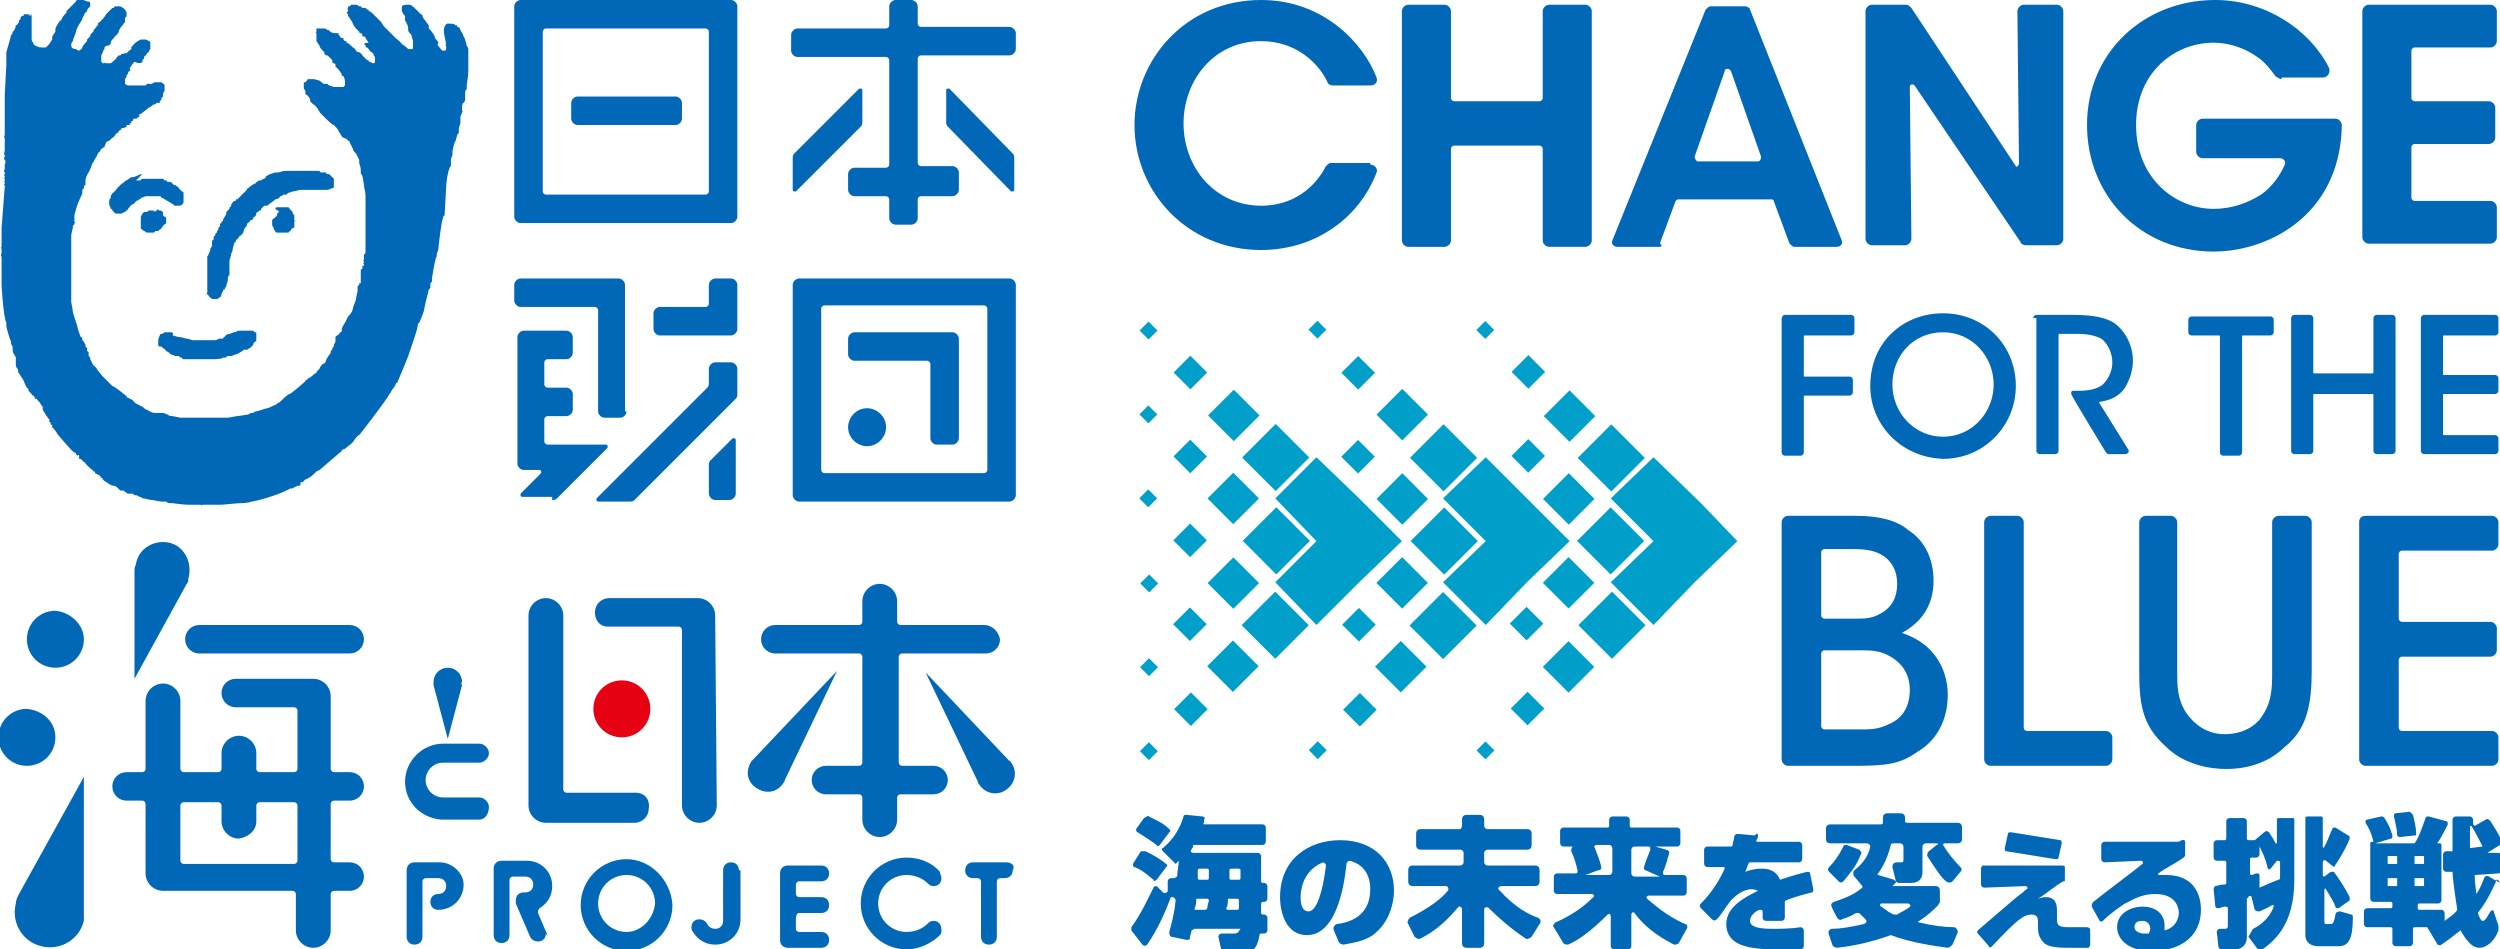
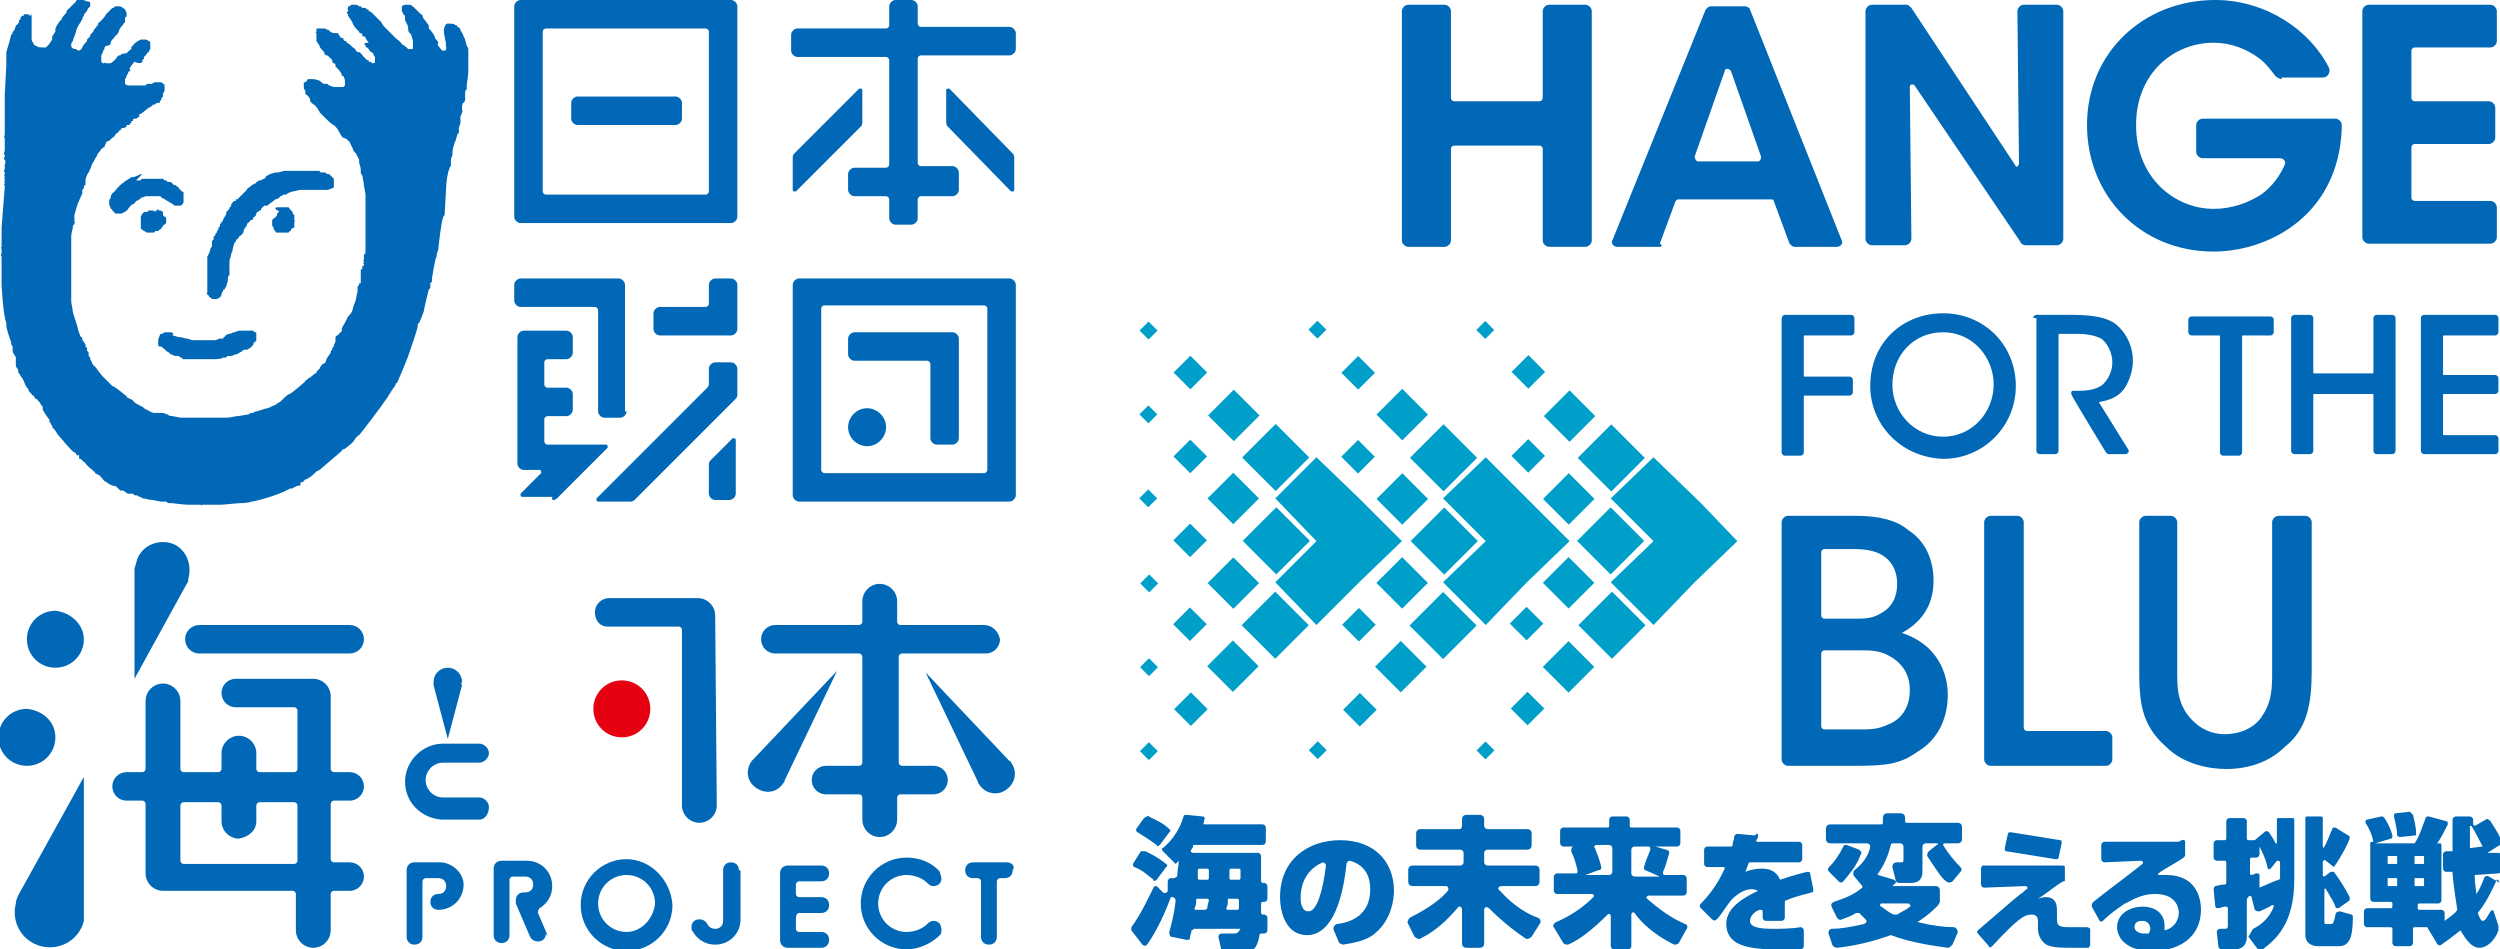
<svg xmlns="http://www.w3.org/2000/svg" version="1.1" id="レイヤー_1" x="0px" y="0px" viewBox="0 0 158 60" style="enable-background:new 0 0 158 60;" xml:space="preserve">
  <style type="text/css">
	.st0{fill:#0068B6;}
	.st1{fill:#E50012;}
	.st2{fill:#009FC9;}
</style>
  <g>
    <path class="st0" d="M1.7,0.9c0,0-0.1,0-0.2,0C1.5,0.9,1.5,1,1.5,1s0,0-0.1,0c0,0-0.1,0.1-0.1,0.1c0,0,0,0.1,0,0.1L1.2,1.3   c0,0,0,0,0,0c0,0,0,0.1,0,0.1c0,0-0.1,0.2-0.2,0.2C1,1.7,0.9,2,0.8,2c0,0,0,0.2-0.1,0.2c0,0.1-0.3,1.1-0.3,1.1c0,0.1,0,0.1,0,0.4   c0,0.3,0,0.4,0,0.4c0,0.1-0.1,1.8-0.1,1.9c0,0.1,0,0.2,0,0.2c0,0.1,0,0.2,0,0.3c0,0.1,0,1.9,0,2c0,0.1-0.1,0.2,0,0.2c0,0,0,0,0,0.1   c0,0.1,0,0.1,0,0.1c0,0,0,0,0,0.1c0,0,0,0.1,0,0.1c0,0,0,0.1,0,0.1c0,0,0,0.1,0,0.1c0,0,0,0.2,0,0.2c0,0.1-0.1,0.2,0,0.3   c0,0,0,0.1,0,0.1c0,0-0.1,0.1,0,0.2c0.1,0.1,0,0.3,0,0.3s0,0,0,0.1c0,0,0,0.1,0,0.1c0,0,0,0,0,0.1c0,0-0.1,0.1,0,0.2   c0,0,0,0.1,0,0.1c0,0-0.1,0.1,0,0.1c0,0,0,0.1,0,0.1c0,0-0.1,0.1,0,0.1c0,0,0,0,0,0.1c0,0.1-0.1,0.1,0,0.1c0,0,0,0.1,0,0.1   s-0.1,0.1,0,0.1c0,0,0,0.1,0,0.1c0,0.1-0.1,1.2-0.1,1.3c0,0.1-0.1,1.2-0.1,1.3c0,0.1,0,0.1,0,0.1s0,0.1,0,0.1l0,0.1l0,0.8   c0,0,0,0.1,0,0.1c0,0-0.1,0.1,0,0.1l0,0.3l0,0c0,0-0.1,0.1,0,0.1l0,0c0,0-0.1,0.1,0,0.1c0,0,0,0.1,0,0.1c0,0,0,1.7,0,1.7   s0.1,2,0.3,2.4c0,0,0,0.1,0,0.1c0,0,0,0.1,0,0.1c0,0.1,0.2,0.8,0.3,1l0,0.1c0,0,0,0.1,0.1,0.2c0,0,0,0.1,0,0.2c0,0.1,0,0.2,0.1,0.3   c0,0.1,0.1,0.1,0.1,0.2c0,0.1,0,0.1,0,0.1c0,0,0,0.2,0,0.3c0,0.1,0,0.2,0.1,0.3c0.1,0.1,0,0.2,0.1,0.3c0.1,0.1,0.1,0.2,0.2,0.3   c0.1,0.1,0.2,0.5,0.3,0.6c0.1,0.1,0.1,0.1,0.1,0.1s0,0.1,0,0.1c0,0,0.2,0.2,0.2,0.2c0,0,0,0.1,0.1,0.1c0.1,0,0,0.1,0.1,0.1   c0,0,0,0.1,0,0.1c0,0,0.1,0,0.1,0s0.1,0.1,0.1,0.1c0,0,0,0.1,0.1,0.1c0,0,0.1,0.2,0.1,0.2c0,0,0.1,0.1,0.1,0.1c0,0,0,0.1,0,0.1   c0,0,0,0.1,0,0.1s0.3,0.5,0.4,0.6c0.1,0.1,0,0.1,0,0.1s0,0.1,0.1,0.1c0,0,0,0,0,0.1c0,0,0.1,0.1,0.1,0.1s0,0,0,0.1   c0,0,0.3,0.3,0.3,0.4c0.1,0.1,0.9,1.1,1.1,1.2c0,0,0.1,0,0.1,0.1c0,0,0.1,0.1,0.1,0.1s0.1-0.1,0.1,0C5,29,5,29,5,29l0.1,0   c0,0,0.2,0.2,0.2,0.2c0,0,0.1,0,0.1,0.1c0,0,0,0,0.1,0.1c0,0,0.1,0.1,0.1,0.1s0.1,0.1,0.1,0.1c0,0,0.2,0.1,0.2,0.2c0,0,0,0,0.1,0   c0,0,0,0.1,0,0.1c0,0,0.2,0.1,0.2,0.1c0,0,0.2,0.1,0.2,0.2c0,0,0.1,0,0.1,0.1c0,0,0,0,0.1,0.1c0,0,0.2,0.1,0.3,0.2   c0.1,0,0.1,0.1,0.3,0.1c0.1,0,0.2,0.1,0.2,0.1c0,0,0.1,0.1,0.1,0.1c0,0,0,0,0.1,0.1c0,0,0.1,0,0.1,0s0.2,0,0.2,0.1   c0.1,0,0.1,0.1,0.2,0.1c0.1,0,0.1,0,0.1,0c0,0,0.1,0,0.2,0c0,0,0,0,0.1,0.1c0,0,0.1,0,0.1,0s0.1,0,0.2,0.1c0.1,0,0.1,0,0.2,0.1   c0,0,0.1,0,0.1,0c0,0,0.4,0.1,0.5,0.1c0.1,0,0.5,0.1,0.6,0.1c0.1,0,0.2,0,0.3,0c0,0,0.1,0.1,0.2,0.1c0.1,0,0.1,0,0.1,0   c0,0,0,0,0.1,0c0,0,0.7,0.1,1,0.1c0.2,0,0.3,0,0.4,0c0,0,0,0,0.1,0c0.1,0,0.3,0,0.3,0s0,0.1,0.1,0h0c0,0,0.2,0,0.3,0   c0,0,0.1,0,0.1,0h0.1c0,0,0.6,0,0.7,0c0.1,0,1-0.1,1.2-0.1c0,0,0.5,0,0.7-0.1c0.2,0,1.7-0.4,2.4-0.8c0,0,0.1-0.1,0.1,0   c0,0,0.2-0.1,0.4-0.2c0,0,0,0,0.1,0c0.1,0,0.1-0.1,0.1-0.2c0-0.1,0.1,0,0.1,0c0,0,0.2-0.2,0.2-0.2s0.1,0,0.2-0.1   c0.1,0,0.4-0.3,0.5-0.4c0,0,0.2-0.1,0.2-0.1l1.4-1.2c0,0,0-0.1,0.1-0.1c0.1,0,0.3-0.2,0.3-0.2c0,0,0.3-0.2,0.4-0.4   c0,0,0.2-0.3,0.3-0.3c0.1-0.1,1.4-1.8,1.8-2.4c0,0,0.1-0.2,0.2-0.3c0-0.1,0.3-0.4,0.3-0.5c0,0,0-0.1,0.1-0.1c0,0,0.6-1.4,0.7-1.7   c0.1-0.3,0.6-1.7,0.6-1.9c0-0.2,0.1-0.2,0.1-0.2c0,0,0.3-0.7,0.3-0.8c0-0.1,0.3-1.3,0.3-1.3s0,0,0.1-0.1c0-0.1,0-0.2,0-0.3   c0,0,0.1-0.1,0.1-0.1s0-0.1,0-0.2c0,0,0.2-1.3,0.3-1.4c0-0.1,0-0.2,0.1-0.4c0-0.1,0.2-1.9,0.3-2c0-0.1,0-0.1,0.1-0.2   c0-0.1,0.1-1.6,0.1-1.8c0-0.2,0.1-1,0.2-1.1c0-0.1,0-0.1,0.1-0.2c0,0,0,0,0-0.1c0,0,0,0,0,0c0,0,0,0,0-0.1c0-0.1,0-0.2,0-0.2   c0-0.1,0.1-0.3,0.1-0.3s0-0.1,0-0.2c0-0.1,0.1-0.6,0.2-0.7c0-0.1,0.1-0.3,0.1-0.4c0,0,0,0,0.1-0.1c0-0.1,0-0.1,0-0.1   c0,0,0-0.1,0-0.1c0,0,0-0.1,0-0.1c0.1-0.3,0.1-0.3,0.1-0.4c0-0.1,0-0.2,0-0.3c0-0.1,0.1-0.2,0.1-0.3c0.1,0,0-0.1,0-0.2   c0-0.1,0-0.4,0.1-0.4c0,0,0.1-0.1,0.1-0.2c0-0.1,0-0.4,0-0.5c0-0.1,0.1-0.1,0.1-0.2c0,0,0-0.1,0-0.2c0-0.1,0.1-0.6,0.1-0.9   c0-0.3,0-0.7,0-0.9c0-0.2,0-0.3,0-0.3s0-0.1,0-0.1c0-0.1,0-0.2-0.1-0.3c0,0-0.1-0.5-0.2-0.6c0-0.1-0.2-0.4-0.2-0.4   c0-0.1-0.1-0.2-0.2-0.2c0,0,0-0.1,0-0.1c0,0,0,0-0.1,0c0,0-0.1-0.1-0.2-0.1c0,0-0.1,0-0.2,0c0,0-0.2-0.1-0.3,0.2c0,0-0.1,0.1,0,0.6   c0.1,0.5,0.1,0.5,0.1,0.5c0,0,0,0,0,0c0,0-0.1,0.1,0,0.1c0,0,0,0,0,0.1c0,0,0,0.1,0,0.1c0,0,0,0.1-0.1,0.1c-0.1,0-0.1,0-0.1,0   c-0.1,0-0.2-0.2-0.3-0.3c-0.1-0.1,0-0.1,0-0.2c0-0.1-0.1-0.1-0.1-0.2c0,0-0.1,0-0.1-0.1c0-0.1-0.2-0.4-0.3-0.5   c-0.1-0.1-0.1-0.1-0.1-0.2c0,0,0,0,0-0.1c0,0-0.3-0.4-0.3-0.4c0,0-0.1-0.1-0.1-0.2c0-0.1-0.1-0.1-0.1-0.1c0,0-0.4-0.4-0.4-0.4   c0,0,0,0,0,0c0,0-0.2-0.2-0.3-0.2c0,0-0.2,0-0.2,0c-0.1,0-0.2,0-0.3,0.1c0,0,0,0,0,0.2c0,0,0,0,0,0.1c0,0,0.1,0.2,0.1,0.2   c0,0,0.1,0.1,0.1,0.1c0,0,0,0.2,0,0.2c0,0.1,0,0.1,0,0.1c0,0,0.1,0.1,0.1,0.2c0.1,0.1,0.1,0.3,0.1,0.4c0,0.1,0.1,0.2,0.2,0.3   c0,0.1,0.1,0.3,0.1,0.4c0,0.1,0,0.3,0,0.4c0,0.1,0,0.1-0.1,0.1c-0.1,0-0.2,0-0.2,0c0,0-0.3-0.3-0.4-0.3c0-0.1-0.4-0.4-0.4-0.4   c0,0-0.2-0.2-0.3-0.3c-0.1-0.1-0.3-0.3-0.4-0.4c-0.1-0.1-0.2-0.3-0.2-0.3c0,0,0,0-0.1-0.1c-0.1-0.1-0.1-0.1-0.1-0.1   c0,0-0.2-0.2-0.3-0.3c-0.1-0.1-0.2-0.2-0.3-0.2c0,0,0-0.1,0-0.1c0,0,0,0-0.1,0c0,0,0,0-0.1-0.1c0,0-0.1,0-0.1,0c0,0-0.1,0-0.1,0   c0,0-0.1-0.1-0.1-0.1c0,0-0.1,0-0.1,0c0,0-0.1-0.1-0.2-0.1c-0.1,0-0.2,0-0.3,0c-0.1,0.1-0.1,0.1-0.1,0.1s0,0-0.1,0c0,0,0,0.1,0,0.1   c0,0-0.1,0.1,0,0.1c0,0,0,0.1,0,0.1c0,0-0.1,0.1-0.1,0.1c0,0,0.1,0.1,0.1,0.1c0,0.1,0,0.1,0,0.1c0,0,0.3,0.4,0.3,0.5   c0,0,0.1,0.2,0.2,0.3c0.1,0.1,0.2,0.2,0.2,0.2c0,0,0,0.1,0.1,0.1c0,0,0.1,0,0.1,0.1c0,0,0,0.1,0,0.1c0,0,0,0,0.1,0   c0,0,0.1,0,0.1,0.1c0,0,0.2,0.3,0.2,0.3C23,2.7,23,2.8,23,2.8c0,0,0.1,0,0.1,0.1c0,0,0,0.1,0.1,0.1c0,0,0.1,0.1,0.1,0.1   c0,0,0.1,0.2,0.2,0.2c0,0,0.1,0.1,0.1,0.1c0,0.1,0.1,0.2,0.1,0.2c0,0,0,0.2,0,0.3c0,0.1-0.1,0.1-0.1,0.1c-0.1,0-0.2-0.1-0.2-0.1   c0,0-0.1,0-0.1,0c0,0,0-0.1,0-0.1c0,0-0.1,0-0.1,0c0,0-0.1-0.1-0.1-0.1c0,0-0.2-0.2-0.2-0.2c0,0,0-0.1-0.1-0.1c0,0,0-0.1-0.1-0.1   c0,0-0.1,0-0.1,0c0,0-0.1-0.1-0.1-0.1c0,0-0.1-0.2-0.2-0.2c0,0-0.1-0.1-0.1-0.1c0,0-0.2-0.2-0.3-0.2c0,0,0,0,0-0.1c0,0,0,0-0.1,0   c0,0-0.1-0.1-0.1-0.1c0,0,0-0.1,0-0.1c0,0,0,0-0.1,0c0,0-0.1,0-0.1-0.1c0,0-0.1-0.1-0.1-0.1c0,0,0,0,0-0.1c0,0-0.1,0-0.1,0   S20.9,2.1,20.9,2c0,0-0.1,0-0.1-0.1c0,0,0,0-0.1,0c0,0-0.1-0.1-0.2-0.1c0,0-0.1,0-0.1,0c0,0-0.1,0-0.2,0c0,0-0.1,0-0.2,0   C20,1.9,20,1.9,20,1.9c0,0,0,0.1,0,0.1c0,0-0.1,0.1,0,0.1c0,0,0,0.1,0,0.1c0,0,0,0.2,0,0.2c0,0,0,0.1,0,0.1c0,0,0,0.1,0,0.1   c0,0,0.2,0.3,0.2,0.3c0,0.1,0.1,0.2,0.2,0.3c0.1,0.1,0.1,0.1,0.1,0.1c0,0,0,0.1,0,0.1c0,0,0,0,0.1,0.1c0,0,0,0,0.1,0   c0,0,0.1,0.1,0.1,0.1c0,0,0.1,0.1,0.1,0.1c0,0,0.1,0.1,0.1,0.1c0,0,0,0.1,0,0.1c0,0,0,0.1,0.1,0.1c0,0,0.1,0,0.1,0.1   c0,0,0,0.1,0,0.1c0,0,0.1,0.1,0.2,0.2c0.1,0.1,0.2,0.3,0.2,0.3c0,0.1,0,0.1,0,0.1c0,0,0,0,0.1,0c0,0,0.1,0.2,0.1,0.3   c0,0.1,0,0.2,0,0.3c0,0-0.1,0.1-0.1,0.1c0,0-0.1,0-0.1,0c0,0-0.1,0-0.2,0c0,0,0,0-0.1,0c0,0-0.2,0-0.2,0c0,0-0.4-0.1-0.4-0.2   c0,0-0.1,0-0.2,0c-0.1,0-0.3-0.2-0.3-0.2c0,0-0.3-0.1-0.4-0.1c-0.1,0-0.2,0-0.3,0c-0.1,0-0.1,0.1-0.1,0.1c0,0-0.1,0.1-0.1,0.1   c0,0,0,0-0.1,0c0,0,0,0.1,0,0.1c0,0,0,0.1,0,0.1c0,0,0,0.2,0,0.2c0,0,0.1,0.1,0.1,0.2c0,0,0,0.1,0,0.1c0,0,0,0.1,0.1,0.1   c0,0,0.2,0.2,0.2,0.3c0,0,0,0.1,0,0.1c0,0,0.1,0.1,0.2,0.2c0.1,0,0.3,0.3,0.3,0.3c0,0.1,0.1,0.1,0.1,0.2c0,0,0.3,0.3,0.4,0.4   c0.1,0.1,0.4,0.4,0.5,0.4c0.1,0.1,0.3,0.3,0.3,0.4c0.1,0.1,0.2,0.4,0.3,0.4C22,8.8,22,8.9,22,8.9c0,0,0.1,0,0.1,0.1   c0,0,0.2,0.4,0.2,0.4c0,0.1,0.1,0.2,0.1,0.2c0,0,0.1,0.1,0.1,0.1c0,0,0.2,0.4,0.2,0.4c0,0,0,0.1,0,0.1c0,0,0,0.1,0,0.1   c0,0,0.1,0.3,0.1,0.4c0,0.1,0,0.2,0,0.2c0,0,0,0.1,0.1,0.2c0,0,0.1,0.5,0.1,0.6c0,0.1,0.1,0.5,0.1,0.6c0,0,0,0.1,0,0.2   c0,0,0,0.1,0,0.2c0,0.1,0,0.4,0,0.5c0,0.1,0,0.6,0,0.6c0,0,0,0.1,0,0.1c0,0,0,0,0,0.1c0,0,0,0.1,0,0.1c0,0,0,0.5,0,0.5   c0,0.1,0,0.3,0,0.4c0,0.1,0,0.3,0,0.3c0,0,0,0,0,0.1c0,0.1,0,0.2,0,0.2c0,0,0,0.2,0,0.2c0,0,0,0.1,0,0.2c0,0-0.1,0.1-0.1,0.1   c0,0,0,0.1,0,0.1c0,0,0,0.1,0,0.1c0,0,0,0.1,0,0.1c0,0-0.1,0.1,0,0.1c0,0,0,0.1,0,0.1c0,0-0.1,0,0,0.1c0,0,0,0.1,0,0.1   c0,0,0,0-0.1,0c0,0,0,0,0,0.1c0,0,0,0.1,0,0.1c0,0-0.1,0-0.1,0.1c0,0,0,0,0,0c0,0,0,0.1,0,0.1c0,0,0,0,0,0c0,0,0,0.1,0,0.1   c0,0,0,0,0,0.1c0,0,0,0,0,0c0,0,0,0,0,0c0,0,0,0.1,0,0.1c0,0,0,0,0,0c0,0,0,0,0,0c0,0,0,0.1,0,0.1c0,0,0,0.1,0,0.1c0,0,0,0.1,0,0.1   c0,0,0,0.1,0,0.1c0,0-0.1,0-0.1,0c0,0,0,0.1,0,0.1c0,0-0.1,0.1-0.1,0.1c0,0,0,0,0,0c0,0,0,0.1,0,0.1c0,0,0,0,0,0c0,0-0.1,0,0,0   c0,0,0,0,0,0c0,0,0,0.2,0,0.2c0,0-0.1,0.4-0.1,0.5c0,0.1-0.2,0.5-0.2,0.6c0,0.1-0.1,0.3-0.2,0.4c0,0-0.1,0.1-0.1,0.1   c0,0-0.2,0.4-0.2,0.4c0,0-0.2,0.3-0.2,0.4c0,0,0,0.1,0,0.1c0,0,0,0.1-0.1,0.1c0,0-0.1,0.2-0.2,0.2c0,0-0.1,0.1-0.1,0.1   c0,0,0,0.1,0,0.1c0,0,0,0,0,0.1c0,0,0,0.1,0,0.1c0,0-0.1,0.2-0.1,0.2c0,0,0,0.1,0,0.1c0,0,0,0-0.1,0.1c0,0,0,0,0,0.1   c0,0-0.1,0.1-0.1,0.1c0,0,0,0.1,0,0.1c0,0-0.3,0.4-0.3,0.5c0,0.1-0.1,0.2-0.2,0.2c0,0-0.2,0.2-0.2,0.3c0,0-0.2,0.2-0.2,0.2   c0,0.1,0,0.1-0.1,0.1c0,0-0.3,0.3-0.4,0.3c0,0-0.1,0.1-0.1,0.1c0,0-0.1,0-0.1,0.1c0,0-0.9,0.8-1,0.8c-0.1,0-0.5,0.4-0.5,0.4   c0,0-0.1,0.1-0.1,0.1c0,0-0.2,0.1-0.3,0.2c-0.1,0-0.4,0.2-0.5,0.2c-0.1,0-0.6,0.2-0.7,0.2c-0.1,0-0.2,0.1-0.2,0.1c0,0-0.1,0-0.1,0   c0,0-0.1,0-0.2,0.1c-0.1,0-0.6,0.1-0.7,0.1c-0.1,0-0.5,0.1-0.6,0.1c-0.1,0-1.8,0-1.9,0c-0.1,0-0.3,0-0.4,0c0,0-0.1,0-0.1,0   c0,0-0.6,0-0.6,0c0,0-0.5-0.1-0.5-0.1c-0.1,0-0.2,0-0.3-0.1c-0.1,0-0.2-0.1-0.3-0.1c-0.1,0-0.3,0-0.3,0c0,0,0,0-0.1,0   c0,0-0.1,0-0.2,0c0,0-0.3-0.1-0.4-0.2c-0.1,0-0.2-0.1-0.3-0.2c0,0-0.1,0-0.2-0.1c0,0-0.3-0.1-0.3-0.2c0,0-0.1,0-0.1-0.1   c0,0-0.2-0.1-0.2-0.1c0,0-0.2-0.1-0.2-0.1c0,0,0-0.1,0-0.1c0,0-0.1,0-0.1,0s0-0.1-0.1-0.1c0,0-0.1-0.1-0.1-0.1c0,0-0.5-0.4-0.6-0.4   c-0.1-0.1-0.5-0.5-0.6-0.6c-0.1-0.1-0.4-0.5-0.4-0.5c0-0.1-0.1-0.1-0.1-0.1c0,0,0-0.1-0.1-0.1c0,0-0.2-0.4-0.2-0.4c0,0,0-0.1,0-0.1   c0,0-0.1-0.1-0.1-0.1c0,0,0-0.1,0-0.1c0,0,0,0,0-0.1c0,0,0-0.1-0.1-0.1c0,0,0-0.1,0-0.1c0,0,0,0,0-0.1c0,0-0.1-0.1-0.1-0.1   c0,0,0-0.1,0-0.1c0-0.1-0.1-0.1-0.1-0.2c0,0-0.1-0.1-0.1-0.1c0,0,0-0.1,0-0.1c0,0,0-0.1-0.1-0.1c0,0-0.2-0.5-0.2-0.6   c0-0.1-0.3-0.9-0.3-1c0-0.1-0.1-0.6-0.1-0.6c0,0,0-0.1,0-0.2c0,0,0-0.2,0-0.2c0,0,0-0.1,0-0.1c0,0,0-0.1,0-0.2c0,0,0-0.1,0-0.1   c0,0,0-0.2,0-0.2s0,0,0,0c0,0,0,0,0,0s0-0.1,0-0.1c0,0,0-0.3,0-0.4c0-0.1,0-0.6,0-0.6c0,0,0,0,0,0c0,0,0-0.1,0-0.1c0,0,0-0.1,0-0.2   c0,0,0-0.2,0-0.2c0,0,0-0.7,0-0.8c0-0.1,0-0.4,0-0.4c0,0,0,0,0,0c0,0,0,0,0,0c0,0,0-0.3,0-0.4c0-0.1,0.1-0.5,0.1-0.5   c0-0.1,0-0.2,0.1-0.2c0,0,0,0,0-0.1c0,0,0.1,0,0-0.1c0-0.1,0-0.1,0-0.1s0,0,0-0.1c0,0,0-0.2,0-0.2c0,0,0.2-0.8,0.3-0.9   c0-0.1,0.2-0.4,0.2-0.5c0-0.1,0-0.1,0-0.2c0,0,0,0,0.1-0.1c0,0,0-0.1,0-0.1c0,0,0-0.1,0.1-0.1c0,0,0,0,0-0.1c0,0,0-0.1,0-0.1   s0,0,0-0.1c0-0.1,0.1-0.4,0.2-0.5c0,0,0.2-0.4,0.2-0.5C6,10.1,6,10,6.1,9.9c0,0,0.1-0.3,0.2-0.3c0-0.1,0.2-0.3,0.3-0.3   C6.6,9.2,6.7,9.1,6.7,9c0,0,0.1-0.1,0.2-0.1c0,0,0.1-0.1,0.2-0.2c0.1,0,0.2-0.2,0.2-0.2s0.1-0.1,0.1-0.1c0,0,0.1,0,0.1-0.1   c0,0,0,0,0,0c0,0,0.1-0.1,0.1-0.1c0,0,0.1,0,0.1,0c0,0-0.1-0.1,0-0.1C7.9,8.1,8,8,8,8s0-0.1,0-0.1c0,0,0.1,0,0.1,0c0,0,0.1,0,0.1,0   c0,0,0-0.1,0-0.1c0.1,0,0.1,0,0.1-0.1c0-0.1,0.1,0,0.1-0.1c0,0,0-0.1,0.1-0.1c0,0,0.1,0,0.1,0c0,0,0.1,0,0.1-0.1c0,0,0,0,0.1,0   c0,0,0,0,0-0.1c0-0.1,0-0.1,0.1-0.1c0,0,0.4-0.3,0.5-0.4c0.1,0,0.3-0.2,0.3-0.2c0,0,0,0,0.1,0c0,0,0.1-0.1,0.1-0.1c0,0,0.1,0,0.1,0   s0,0,0,0c0,0,0.1,0,0.1,0c0,0,0-0.1,0-0.1c0,0,0.1-0.1,0.1-0.1c0,0,0,0,0,0c0,0,0-0.1,0-0.1c0,0,0.1-0.1,0.1-0.1c0,0,0,0,0-0.1   c0,0,0-0.1,0-0.1c0,0,0.1-0.1,0.1-0.2c0-0.1,0-0.2,0-0.3c0-0.1-0.1-0.1-0.2-0.2c-0.1,0-0.2,0-0.2,0c0,0,0,0-0.1,0c0,0,0,0-0.1,0   c0,0-0.1,0-0.2,0.1c-0.1,0-0.1,0-0.2,0c0,0,0,0-0.1,0c0,0-0.1,0.1-0.1,0.1c0,0-0.1,0-0.1,0c0,0-0.1,0-0.1,0c0,0-0.1,0-0.1,0   c0,0-0.2,0-0.2,0c0,0-0.1,0-0.1,0c0,0-0.1,0-0.1,0c0,0-0.1,0-0.2,0c0,0-0.1,0-0.2,0c-0.1,0-0.2-0.1-0.2-0.1c0,0,0-0.2,0-0.2   c0,0,0,0,0,0c0,0,0,0,0-0.1c0,0,0.1-0.1,0.1-0.2c0-0.1,0.1-0.1,0.1-0.2c0,0,0-0.1,0.1-0.1c0.1-0.1,0-0.1,0-0.1s0,0,0-0.1   c0,0,0.2-0.3,0.3-0.4C8.9,4.1,9,3.9,9,3.9c0,0,0-0.1,0-0.1c0,0,0.1-0.1,0.1-0.1c0,0,0-0.1,0-0.1c0,0,0,0,0.1-0.1   c0.1-0.1,0.1-0.2,0.2-0.2c0-0.1,0.1-0.2,0.1-0.2c0-0.1,0-0.1,0-0.2c0-0.1,0-0.1,0-0.1c0,0,0-0.1,0-0.1c0,0,0-0.1-0.1-0.1   c0,0-0.1-0.1-0.2-0.1c-0.1,0-0.2,0-0.3,0C9,2.4,9,2.4,8.9,2.5c0,0-0.2,0.1-0.2,0.1c0,0-0.3,0.2-0.3,0.3c0,0-0.1,0-0.1,0.1   c0,0,0,0,0,0.1c0,0-0.3,0.2-0.3,0.3C8,3.3,7.8,3.4,7.8,3.4c0,0,0,0-0.1,0c0,0-0.1,0.1-0.1,0.1c0,0-0.1,0-0.1,0c0,0,0,0,0,0   c0,0-0.1,0.1-0.1,0.1C7.3,3.8,7,4,7,4c0,0-0.1,0-0.1,0c0,0-0.2,0-0.2,0c0,0-0.1-0.1-0.1,0c0,0,0,0,0,0c0,0-0.1,0-0.1,0   c0,0-0.1-0.1-0.1-0.1c0-0.1,0-0.1,0-0.2c0-0.1,0-0.1,0-0.2c0,0,0.1-0.2,0.1-0.2c0-0.1,0.1-0.2,0.1-0.2c0,0,0-0.1,0-0.1   c0,0,0,0,0.1-0.1C6.9,2.9,7,2.8,7,2.7c0,0,0-0.1,0.1-0.2c0,0,0,0,0.1-0.1c0,0,0.1-0.2,0.2-0.2c0-0.1,0.1-0.1,0.1-0.2   c0-0.1,0.1-0.2,0.1-0.2c0-0.1,0.2-0.2,0.2-0.3c0,0,0.1-0.1,0.1-0.1c0,0,0-0.1,0-0.1c0,0,0,0,0-0.1c0,0,0-0.1,0-0.1   c0,0,0.1,0,0.1-0.1c0,0,0-0.1,0-0.2c0,0-0.1-0.2-0.1-0.2c0,0-0.1-0.1-0.3-0.2c-0.1,0-0.2,0-0.2,0s-0.1,0-0.1,0c0,0-0.1,0-0.1,0.1   c0,0-0.1,0-0.1,0c0,0-0.2,0.2-0.3,0.3c0,0-0.1,0.1-0.1,0.1c0,0.1-0.4,0.5-0.4,0.5c0,0-0.1,0-0.1,0.1c0,0.1,0,0,0,0.1   c0,0-0.1,0-0.1,0.1C6,1.8,5.9,1.9,5.9,2c0,0-0.2,0.2-0.2,0.2c0,0,0,0.1,0,0.1c0,0-0.2,0.2-0.2,0.2c0,0,0,0.1,0,0.1   c0,0-0.3,0.3-0.3,0.4c0,0.1-0.2,0.2-0.2,0.2c0,0-0.1,0-0.2-0.1C4.6,3.1,4.5,3,4.5,2.9c0-0.1,0-0.2,0.1-0.3c0-0.1,0.2-0.5,0.2-0.6   c0-0.1,0.2-0.5,0.3-0.6c0-0.1,0.1-0.1,0.1-0.2c0,0,0-0.1,0.1-0.2c0-0.1,0.1-0.2,0.1-0.2c0,0,0,0,0.1-0.1c0-0.1,0.1-0.2,0.1-0.2   s0.1-0.1,0.1-0.1c0,0,0-0.1,0-0.1c0,0,0-0.1,0-0.1c0,0,0-0.1-0.1-0.1C5.4,0.1,5.4,0,5.2,0C5,0,4.9,0,4.9,0c0,0-0.1,0-0.1,0.1   c0,0-0.1,0.1-0.1,0.1c0,0-0.3,0.3-0.3,0.3c0,0-0.2,0.2-0.2,0.2c0,0,0,0.1,0,0.1c0,0-0.3,0.3-0.3,0.4c0,0,0,0.1-0.1,0.1   c0,0-0.2,0.3-0.2,0.3c0,0-0.1,0.2-0.1,0.2c0,0,0,0,0,0.1c0,0,0,0,0,0.1c0,0-0.2,0.3-0.2,0.3c0,0,0,0.1,0,0.1c0,0,0,0,0,0.1   c0,0-0.2,0.3-0.2,0.3c0,0-0.2,0.2-0.2,0.2C2.5,3,2.4,3,2.3,2.9c-0.1,0-0.2-0.1-0.2-0.2c0,0-0.1-0.1-0.1-0.2c0,0,0,0,0-0.1   c0,0,0-0.1,0-0.1c0,0,0-0.1,0-0.2c0,0,0-0.3,0-0.4c0-0.1,0-0.3,0-0.3c0,0,0,0,0-0.1c0,0,0-0.1,0-0.1c0,0,0,0,0-0.1c0,0,0,0,0-0.1   c0,0,0-0.1-0.1-0.1C2,1.1,1.9,1,1.9,1C1.8,0.9,1.8,0.9,1.7,0.9" />
    <path class="st0" d="M8.9,11c0,0-0.4,0.2-0.5,0.2c0,0-0.1,0-0.1,0c0,0-0.3,0.2-0.3,0.2c-0.1,0-0.2,0.2-0.3,0.2c0,0-0.1,0.1-0.1,0.1   c0,0,0,0-0.1,0.1c0,0,0,0-0.1,0.1c0,0-0.2,0.3-0.3,0.3c0,0.1-0.1,0.1-0.1,0.2c0,0,0,0.1,0,0.1c0,0-0.1,0.1-0.1,0.2   c0,0.1,0,0.1,0,0.2c0,0.1,0.1,0.2,0.1,0.3c0,0,0.1,0,0.1,0.1c0,0,0,0,0.1,0.1c0,0,0.1,0.1,0.1,0.1c0.1,0,0.1,0,0.2,0   c0,0,0.1,0,0.2,0c0,0,0.1-0.1,0.2-0.1c0,0,0.1-0.1,0.1-0.1c0.1,0,0.1-0.2,0.2-0.2c0-0.1,0.2-0.2,0.2-0.2c0.1,0,0.2-0.2,0.2-0.2   c0.1,0,0.2-0.1,0.2-0.1c0,0,0.1,0,0.1-0.1c0.1,0,0.3-0.1,0.3-0.1c0.1,0,0.1,0,0.1,0c0.1,0,0.2,0,0.3,0c0.1,0,0.2,0,0.3,0   c0.1,0,0.2,0,0.2,0c0.1,0,0.1,0.1,0.1,0.1c0,0,0.1,0,0.2,0.1c0.1,0,0.1,0.1,0.2,0.1c0.1,0.1,0.2,0.1,0.3,0.2c0.1,0,0.1,0.1,0.1,0.1   c0.1,0,0.2,0,0.3,0c0.1,0,0.2,0,0.3-0.2c0,0,0,0,0-0.3c0-0.3,0-0.2,0-0.3c0-0.1-0.1-0.1-0.1-0.1c0,0-0.2-0.2-0.2-0.2   c0,0,0-0.1-0.1-0.1c0,0-0.1-0.1-0.1-0.1c0,0,0,0-0.1,0c0,0,0,0-0.1-0.1c0,0-0.1-0.1-0.1-0.1c0,0,0,0-0.1,0c0,0-0.1,0-0.1,0   c0,0-0.1-0.1-0.1-0.1c0,0-0.1,0-0.1,0c0,0,0,0-0.1-0.1c0,0-0.2,0-0.3,0c-0.1,0-0.1,0-0.2,0c-0.1,0-0.3,0-0.3,0c0,0-0.1,0-0.1,0   c0,0-0.3,0-0.4,0c0,0-0.1,0-0.1,0.1c0,0-0.2,0-0.3,0C9,11,9,11,8.9,11" />
    <path class="st0" d="M9.7,13.3c0,0-0.1,0-0.2,0c0,0-0.1,0-0.1,0c0,0,0,0-0.1,0.1c0,0,0,0-0.1,0c0,0-0.1,0-0.1,0   c0,0-0.1,0.1-0.1,0.1c0,0-0.1,0.2-0.1,0.2c0,0.1,0,0.1,0,0.2c0,0,0,0.1,0,0.2c0,0.1,0,0.2,0,0.3c0,0.1,0.1,0.1,0.2,0.2   c0.1,0,0.1,0.1,0.2,0.1c0,0,0,0,0.1,0c0,0,0.1,0,0.1,0c0,0,0.1,0,0.1,0c0,0,0.1,0,0.1,0c0,0,0.1,0,0.1-0.1c0,0,0.1,0,0.1,0   c0,0,0.1,0,0.1,0c0,0,0.1-0.1,0.1-0.1c0,0,0.1,0,0.1-0.1c0,0,0.1-0.1,0.1-0.1c0,0,0-0.1,0.1-0.1c0,0,0.1-0.1,0.1-0.1   c0,0,0-0.1,0-0.1c0,0,0-0.1,0-0.1c0-0.1,0-0.1,0-0.1c0,0,0-0.1-0.1-0.1c0,0-0.1-0.1-0.1-0.1c0,0,0-0.1,0-0.1c0,0,0-0.1,0-0.1   c0,0-0.1-0.1-0.2-0.1c-0.1,0-0.1,0-0.1-0.1C9.8,13.4,9.8,13.4,9.7,13.3C9.8,13.4,9.7,13.4,9.7,13.3C9.7,13.3,9.7,13.3,9.7,13.3" />
    <path class="st0" d="M19.5,10.8c0,0-0.2,0-0.2,0c-0.1,0-0.4,0-0.5,0c-0.1,0-0.1,0-0.1,0c0,0-0.1,0-0.1,0c0,0-0.2,0-0.3,0   c-0.1,0-0.2,0-0.2,0c0,0-0.1,0-0.1,0c-0.1,0-0.4,0.1-0.4,0.1c-0.1,0-0.1,0-0.1,0c-0.1,0-0.1,0-0.1,0c0,0-0.4,0.1-0.5,0.2   c0,0-0.1,0-0.1,0.1c0,0-0.1,0.1-0.1,0.1c0,0-0.1,0-0.2,0.1c0,0,0,0-0.1,0c-0.1,0-0.1,0.1-0.2,0.1c0,0,0,0.1-0.1,0.1   c0,0-0.2,0.1-0.3,0.2c-0.1,0.1-0.2,0.1-0.2,0.2c0,0-0.2,0.2-0.3,0.3c-0.1,0.1-0.2,0.2-0.2,0.2c0,0-0.1,0.1-0.1,0.1c0,0-0.1,0-0.1,0   c0,0,0,0.1,0,0.1c0,0-0.1,0-0.1,0c0,0-0.1,0.1-0.1,0.1c0,0-0.1,0.1-0.1,0.2c0,0,0,0.1-0.1,0.1c0,0,0,0,0,0c0,0,0,0.1,0,0.1   c0,0-0.1,0.1-0.1,0.1c0,0-0.1,0.1-0.1,0.1c0,0,0,0.1,0,0.1c0,0.1-0.2,0.3-0.2,0.4c0,0.1-0.1,0.1-0.1,0.1c0,0,0,0.1,0,0.1   c0,0-0.1,0-0.1,0.1c0,0,0,0.1,0,0.1c0,0,0,0-0.1,0.1c0,0,0,0,0,0.1c0,0-0.1,0.1-0.1,0.2c0,0-0.1,0.1-0.1,0.1c0,0,0,0.1,0,0.1   c0,0-0.1,0-0.1,0.1c0,0,0,0.1,0,0.1c0,0,0,0.1-0.1,0.1c0,0,0,0.1,0,0.2c0,0.1,0,0.1,0,0.1c0,0,0,0.1-0.1,0.2c0,0.1-0.1,0.4-0.2,0.5   c0,0.1,0,0.2,0,0.2c0,0,0,0,0,0.1c0,0,0,0.1,0,0.1c0,0,0,0,0,0.1c0,0,0,0.1,0,0.1c0,0,0,0.1,0,0.1c0,0.1,0,0.1,0,0.1   c0,0,0,0.1,0,0.1c0,0,0,0,0,0.1c0,0.1,0,0.2,0,0.2c0,0.1,0,0.4,0,0.5c0,0.1,0,0.3,0,0.4c0,0.1,0,0.1,0,0.1c0,0,0,0.1,0,0.1   c0,0-0.1,0.1,0,0.1c0,0,0,0,0.1,0.1c0,0,0,0.1,0.1,0.1c0,0,0.1,0.1,0.1,0.1c0,0,0.1,0,0.1,0c0,0,0.1,0,0.1,0c0,0,0,0,0.1,0   c0.1,0,0.1-0.1,0.2-0.1c0,0,0.1-0.1,0.1-0.2c0-0.1,0.1-0.2,0.1-0.2c0-0.1,0-0.1,0.1-0.1c0,0,0-0.1,0.1-0.2c0-0.1,0.1-0.3,0.1-0.4   c0-0.1,0-0.3,0.1-0.3c0-0.1,0-0.2,0-0.2c0,0,0,0,0-0.1c0-0.1,0-0.2,0-0.3c0-0.1,0-0.1,0-0.1c0-0.1,0-0.2,0-0.2   c0-0.1,0.1-0.3,0.1-0.4c0-0.1,0.1-0.2,0.1-0.3c0-0.1,0.1-0.4,0.1-0.4c0,0,0-0.1,0.1-0.1c0-0.1,0-0.1,0.1-0.2c0,0,0.1-0.1,0.1-0.1   c0,0,0-0.1,0.1-0.1c0,0,0.1-0.1,0.1-0.1c0,0,0.1-0.1,0.1-0.2c0-0.1,0.1-0.2,0.1-0.2c0,0,0-0.1,0.1-0.1c0,0,0-0.1,0-0.1   c0,0,0-0.1,0.1-0.1c0,0,0-0.1,0.1-0.1c0,0,0-0.1,0.1-0.1c0,0,0,0,0,0c0,0,0.1,0,0.1-0.1c0,0,0-0.1,0.1-0.1c0,0,0.1-0.1,0.1-0.2   c0-0.1,0.1-0.1,0.1-0.1c0,0,0,0,0.1-0.1c0,0,0,0,0.1,0c0,0,0,0,0-0.1c0,0,0.1-0.1,0.1-0.1c0,0,0.1-0.1,0.1-0.1c0,0,0,0,0.1,0   c0,0,0.1,0,0.1,0c0,0,0.1-0.1,0.1-0.1c0,0,0.3-0.2,0.4-0.3c0.1,0,0.3-0.1,0.3-0.2c0.1,0,0.1,0,0.2-0.1c0,0,0,0,0.1,0   c0,0,0.1,0,0.1,0c0,0,0,0,0.1-0.1c0,0,0.3-0.1,0.3-0.1c0.1,0,0.4-0.1,0.5-0.1c0.1,0,0.3,0,0.4,0c0,0,0,0,0,0c0,0,0.3,0,0.4,0   c0.1,0,0.3,0,0.4,0c0,0,0.1,0,0.1,0c0,0,0,0,0.1,0c0.1,0,0.2,0,0.3,0c0.1,0,0.2-0.1,0.3-0.1c0.1,0,0.1-0.1,0.1-0.2c0,0,0,0,0-0.1   c0,0,0,0,0-0.1c0,0,0-0.1,0-0.2c0,0-0.1-0.1-0.1-0.1c0,0-0.1-0.1-0.1-0.1c0,0-0.1-0.1-0.1-0.1c0,0-0.1,0-0.1,0c0,0-0.1,0-0.1-0.1   c0,0,0,0-0.1,0c0,0-0.1,0-0.2,0c0,0-0.1,0-0.1-0.1c0,0-0.1,0-0.1,0c0,0,0,0,0,0C19.6,10.8,19.6,10.8,19.5,10.8   C19.5,10.8,19.5,10.8,19.5,10.8" />
    <path class="st0" d="M17.6,13.4C17.6,13.4,17.6,13.5,17.6,13.4c-0.1,0.1-0.1,0.2-0.1,0.2c0,0,0,0.1-0.1,0.1c0,0,0,0.1-0.1,0.1   c0,0-0.1,0.1-0.1,0.1c0,0,0,0.1,0,0.1c0,0,0,0.2,0,0.2c0,0,0,0.1,0.1,0.2c0,0,0,0,0,0.1c0,0,0.1,0.1,0.1,0.1c0,0,0,0.1,0.1,0.1   c0,0,0,0,0,0c0,0,0.1,0,0.1,0c0,0,0.1,0,0.1,0c0,0,0.1,0,0.1,0c0,0,0,0,0.1,0c0,0,0.1,0,0.1,0c0.1,0,0.1,0,0.2,0   c0.1,0,0.1-0.1,0.1-0.1c0,0,0.1,0,0.1-0.1c0,0,0.1-0.1,0.1-0.1c0,0,0.1,0,0.1,0c0,0,0-0.1,0-0.1c0,0,0-0.1,0-0.1c0,0,0-0.1,0-0.1   c0,0,0-0.1,0-0.1c0,0,0,0,0,0c0,0,0.1,0,0-0.1c0,0,0-0.1,0-0.1c0,0,0,0,0-0.1c0-0.1,0-0.1,0-0.1c0,0,0,0-0.1-0.1c0,0,0-0.1,0-0.1   c0,0-0.1-0.1-0.2-0.2c0,0,0-0.1-0.1-0.1c0,0-0.1,0-0.1,0c0,0,0,0-0.1,0c0,0-0.1,0-0.1,0c0,0-0.1,0-0.1,0c0,0-0.1,0-0.1,0   c0,0-0.1,0-0.1,0c0,0-0.1,0-0.1,0c0,0-0.1,0-0.1,0.1C17.7,13.4,17.7,13.4,17.6,13.4" />
    <path class="st0" d="M10.8,21c0,0-0.2,0-0.2,0c-0.1,0,0,0-0.1,0c0,0-0.1,0-0.1,0c0,0-0.1,0.1-0.2,0.1c0,0-0.1,0-0.1,0.1   c0,0-0.1,0.2-0.1,0.3c0,0.1,0,0.2,0,0.2c0,0,0,0.1,0,0.1c0,0,0,0.1,0.1,0.1c0,0,0,0,0.1,0c0,0,0,0,0.1,0.1c0,0,0.2,0.1,0.2,0.2   c0.1,0,0.2,0.1,0.3,0.2c0.1,0,0.2,0.1,0.3,0.1c0,0,0,0,0.1,0c0,0,0.1,0,0.1,0c0,0,0.1,0.1,0.1,0.1c0,0,0.1,0,0.1,0   c0,0,0,0.1,0.1,0.1c0,0,0.2,0,0.2,0c0,0,0.2,0,0.2,0c0.1,0,0.1,0,0.1,0c0,0,0.6,0,0.7,0c0.1,0,0.2,0,0.2,0c0.1,0,0.1,0,0.1,0   c0,0,0.1,0,0.1,0c0.1,0,0.1,0,0.1,0c0,0,0.1,0,0.1,0c0,0,0,0,0.1,0c0,0,0.1,0,0.1,0c0,0,0.4,0,0.5-0.1c0.1,0,0.2,0,0.2,0   c0,0,0-0.1,0.1-0.1c0,0,0.1,0,0.1,0c0,0,0.1,0,0.1,0c0.1,0,0.2-0.1,0.3-0.1c0.1,0,0.2-0.1,0.4-0.2c0.1-0.1,0.1-0.1,0.2-0.1   c0,0,0,0,0.1,0c0.1,0,0.1-0.1,0.2-0.1c0,0,0.1-0.1,0.2-0.2c0-0.1,0.1-0.2,0.1-0.2c0,0,0.1,0,0.1-0.1c0,0,0-0.1,0-0.1c0,0,0,0,0-0.1   c0-0.1,0-0.1,0-0.2c0-0.1,0-0.1-0.1-0.1c0,0-0.1-0.1-0.1-0.1c0,0,0,0-0.1,0c0,0,0,0-0.1,0c0,0,0,0,0,0s0,0-0.1,0c0,0-0.1,0-0.1,0   c0,0,0,0-0.1,0c0,0-0.1,0-0.1,0c0,0-0.2,0-0.2,0c0,0-0.1,0-0.1,0c-0.1,0-0.2,0.1-0.3,0.1c-0.1,0-0.2,0.1-0.3,0.1   c-0.1,0-0.3,0.1-0.3,0.2c-0.1,0-0.1,0.1-0.1,0.1c0,0-0.1,0-0.2,0c-0.1,0-0.2,0.1-0.3,0.1c-0.1,0-0.3,0-0.4,0c-0.1,0-0.5,0-0.6,0   c-0.1,0-0.3,0-0.4,0c-0.1,0-0.3-0.1-0.4-0.1c-0.1,0-0.3-0.1-0.5-0.1c-0.1,0-0.3-0.1-0.4-0.1C11,21.1,10.9,21,10.8,21" />
    <path class="st0" d="M42.7,7.9c0.2,0,0.4-0.2,0.4-0.4v-1c0-0.2-0.2-0.4-0.4-0.4h-6.2c-0.2,0-0.4,0.2-0.4,0.4v1   c0,0.2,0.2,0.4,0.4,0.4H42.7z" />
    <path class="st0" d="M46.2,0H32.9c-0.2,0-0.4,0.2-0.4,0.4v13.3c0,0.2,0.2,0.4,0.4,0.4h13.3c0.2,0,0.4-0.2,0.4-0.4V0.4   C46.6,0.2,46.4,0,46.2,0 M44.8,12.1c0,0.1-0.1,0.2-0.2,0.2H34.5c-0.1,0-0.2-0.1-0.2-0.2V2c0-0.1,0.1-0.2,0.2-0.2h10.1   c0.1,0,0.2,0.1,0.2,0.2V12.1z" />
    <path class="st0" d="M60.6,27.7c0,0.2-0.2,0.4-0.4,0.4h-1c-0.2,0-0.4-0.2-0.4-0.4v-4.7c0-0.1-0.1-0.2-0.2-0.2H54   c-0.2,0-0.4-0.2-0.4-0.4v-1c0-0.2,0.2-0.4,0.4-0.4h6.2c0.2,0,0.4,0.2,0.4,0.4V27.7z" />
    <path class="st0" d="M56,27c0,0.6-0.5,1.2-1.2,1.2c-0.6,0-1.2-0.5-1.2-1.2c0-0.6,0.5-1.2,1.2-1.2C55.4,25.8,56,26.3,56,27" />
    <path class="st0" d="M63.8,17.6H50.5c-0.2,0-0.4,0.2-0.4,0.4v13.3c0,0.2,0.2,0.4,0.4,0.4h13.3c0.2,0,0.4-0.2,0.4-0.4V18   C64.2,17.8,64,17.6,63.8,17.6 M62.4,29.7c0,0.1-0.1,0.2-0.2,0.2H52.1c-0.1,0-0.2-0.1-0.2-0.2V19.5c0-0.1,0.1-0.2,0.2-0.2h10.1   c0.1,0,0.2,0.1,0.2,0.2V29.7z" />
    <path class="st0" d="M39.6,26c0,0.2-0.2,0.4-0.4,0.4h-1c-0.2,0-0.4-0.2-0.4-0.4v-6.4c0-0.1-0.1-0.2-0.2-0.2h-4.7   c-0.2,0-0.4-0.2-0.4-0.4v-1c0-0.2,0.2-0.4,0.4-0.4h6.2c0.2,0,0.4,0.2,0.4,0.4V26z" />
    <path class="st0" d="M46.6,18c0-0.2-0.2-0.4-0.4-0.4h-1c-0.2,0-0.4,0.2-0.4,0.4v1.2c0,0.1-0.1,0.2-0.2,0.2h-2.9   c-0.2,0-0.4,0.2-0.4,0.4v1c0,0.2,0.2,0.4,0.4,0.4h4.5c0.2,0,0.4-0.2,0.4-0.4V18z" />
    <path class="st0" d="M34.9,31.6c0.1,0,0.2,0,0.3-0.1l3.2-3.2c0,0,0-0.1,0-0.1c0-0.1-0.1-0.1-0.1-0.1h-3.7c-0.1,0-0.2-0.1-0.2-0.2   v-1.4c0-0.1,0.1-0.2,0.2-0.2h1.2c0.2,0,0.4-0.2,0.4-0.4v-1c0-0.2-0.2-0.4-0.4-0.4h-1.2c-0.1,0-0.2-0.1-0.2-0.2v-1.4   c0-0.1,0.1-0.2,0.2-0.2h1.2c0.2,0,0.4-0.2,0.4-0.4v-1c0-0.2-0.2-0.4-0.4-0.4h-2.7c-0.2,0-0.4,0.2-0.4,0.4v8c0,0.2,0.2,0.4,0.4,0.4   h1c0.1,0,0.1,0.1,0.1,0.1c0,0,0,0.1,0,0.1l-1.3,1.3c0,0,0,0.1,0,0.1c0,0.1,0.1,0.1,0.1,0.1H34.9z" />
    <path class="st0" d="M45.2,31.6c-0.2,0-0.4-0.2-0.4-0.4v-1.8c0-0.1,0-0.2,0.1-0.3l1.4-1.4c0,0,0.1,0,0.1,0c0.1,0,0.1,0.1,0.1,0.1   v3.4c0,0.2-0.2,0.4-0.4,0.4H45.2z" />
    <path class="st0" d="M46.5,25.2c0.1-0.1,0.1-0.2,0.1-0.3v-1.6c0-0.2-0.2-0.4-0.4-0.4h-1c-0.2,0-0.4,0.2-0.4,0.4v0.9   c0,0.1,0,0.2-0.1,0.3l-7,7c0,0,0,0.1,0,0.1c0,0.1,0.1,0.1,0.1,0.1h2c0.1,0,0.2,0,0.3-0.1L46.5,25.2z" />
    <path class="st0" d="M60.6,10.9c0-0.2-0.2-0.4-0.4-0.4h-2c-0.1,0-0.2-0.1-0.2-0.2V3.7c0-0.1,0.1-0.2,0.2-0.2h5.6   c0.2,0,0.4-0.2,0.4-0.4v-1c0-0.2-0.2-0.4-0.4-0.4h-5.6c-0.1,0-0.2-0.1-0.2-0.2V0.4C58,0.2,57.8,0,57.6,0h-1c-0.2,0-0.4,0.2-0.4,0.4   v1.2c0,0.1-0.1,0.2-0.2,0.2h-5.6c-0.2,0-0.4,0.2-0.4,0.4v1c0,0.2,0.2,0.4,0.4,0.4h5.6c0.1,0,0.2,0.1,0.2,0.2v6.6   c0,0.1-0.1,0.2-0.2,0.2h-2c-0.2,0-0.4,0.2-0.4,0.4v1c0,0.2,0.2,0.4,0.4,0.4h2c0.1,0,0.2,0.1,0.2,0.2v1.2c0,0.2,0.2,0.4,0.4,0.4h1   c0.2,0,0.4-0.2,0.4-0.4v-1.2c0-0.1,0.1-0.2,0.2-0.2h2v0c0.2,0,0.4-0.2,0.4-0.4V10.9z" />
    <path class="st0" d="M54.4,8c0.1-0.1,0.1-0.2,0.1-0.3v-2c0-0.1-0.1-0.1-0.1-0.1c0,0-0.1,0-0.1,0l-4.1,4.1c-0.1,0.1-0.1,0.2-0.1,0.3   v2c0,0.1,0.1,0.1,0.1,0.1c0,0,0.1,0,0.1,0L54.4,8z" />
    <path class="st0" d="M59.9,8c-0.1-0.1-0.1-0.2-0.1-0.3l0-2c0-0.1,0.1-0.1,0.1-0.1c0,0,0.1,0,0.1,0L64,9.7c0.1,0.1,0.1,0.2,0.1,0.3   v2c0,0.1-0.1,0.1-0.1,0.1c0,0-0.1,0-0.1,0L59.9,8z" />
    <path class="st0" d="M30.3,51.8c0,0-2.4,0-2.4,0c-1.3-0.1-2.3-1.1-2.3-2.4c0-1.3,1.1-2.4,2.4-2.4h2.3c0.3,0,0.6,0.3,0.6,0.6   c0,0.3-0.3,0.6-0.6,0.6H28c-0.6,0-1.1,0.5-1.1,1.1c0,0.6,0.5,1.1,1.1,1.1c0,0,2.3,0,2.3,0c0.3,0,0.6,0.3,0.6,0.6   C30.9,51.5,30.6,51.8,30.3,51.8" />
    <path class="st0" d="M52.9,42.4L47.6,48l0,0c0,0-0.1,0.1-0.1,0.1c-0.4,0.6-0.3,1.3,0.3,1.7c0.6,0.4,1.3,0.3,1.7-0.3   c0.1-0.1,0.1-0.2,0.1-0.2l0,0L52.9,42.4z" />
    <path class="st0" d="M63.9,48.2c0-0.1-0.1-0.1-0.1-0.1l0,0l-5.3-5.6l3.3,6.9h0c0,0.1,0.1,0.2,0.1,0.2c0.4,0.6,1.2,0.7,1.7,0.3   C64.2,49.5,64.3,48.7,63.9,48.2" />
    <path class="st0" d="M5.3,40.4c0,1-0.8,1.8-1.8,1.8c-1,0-1.8-0.8-1.8-1.8c0-1,0.8-1.8,1.8-1.8C4.5,38.7,5.3,39.5,5.3,40.4" />
    <path class="st0" d="M3.5,46.6c0,1-0.8,1.8-1.8,1.8c-1,0-1.8-0.8-1.8-1.8c0-1,0.8-1.8,1.8-1.8C2.7,44.9,3.5,45.6,3.5,46.6" />
    <path class="st0" d="M10.7,34.3c-0.9-0.2-1.9,0.3-2.1,1.3c0,0.1-0.1,0.2-0.1,0.4l0,0v6.9l3.3-6l0,0c0.1-0.1,0.1-0.2,0.1-0.3   C12.2,35.5,11.6,34.5,10.7,34.3" />
    <path class="st0" d="M5.3,57.6L5.3,57.6l0-8.5l-4.1,7.4C1.1,56.7,1,56.9,1,57.1c-0.3,1.2,0.4,2.4,1.6,2.7c1.2,0.3,2.4-0.4,2.7-1.6   C5.3,58,5.3,57.8,5.3,57.6" />
    <path class="st0" d="M23,40.4c0-0.5-0.4-0.9-0.9-0.9v0h-9.5c-0.5,0-0.9,0.4-0.9,0.9c0,0.5,0.4,0.9,0.9,0.9h9.5c0,0,0,0,0,0   c0,0,0,0,0,0h0C22.6,41.3,23,40.9,23,40.4" />
    <path class="st0" d="M29.2,43.1c0-0.5-0.4-0.9-0.9-0.9s-0.9,0.4-0.9,0.9c0,0.1,0,0.1,0,0.2h0l0.9,3.4l0.9-3.4h0   C29.1,43.2,29.2,43.1,29.2,43.1" />
    <path class="st1" d="M41.1,44.8c0,1-0.8,1.8-1.8,1.8c-1,0-1.8-0.8-1.8-1.8c0-1,0.8-1.8,1.8-1.8C40.3,43,41.1,43.8,41.1,44.8" />
    <path class="st0" d="M22.1,54.5c0,0-0.1,0-0.1,0h-0.9c-0.1,0-0.2-0.1-0.2-0.2v-3.5c0-0.1,0.1-0.2,0.2-0.2h1h0   c0.5,0,0.9-0.4,0.9-0.9c0-0.5-0.4-0.9-0.9-0.9h0h-1c-0.1,0-0.2-0.1-0.2-0.2v-4.6c0-0.6-0.5-1.1-1.1-1.1h-4.9   c-0.5,0-0.9,0.4-0.9,0.9c0,0.5,0.4,0.9,0.9,0.9h3.7c0.1,0,0.2,0.1,0.2,0.2v3.7c0,0.1-0.1,0.2-0.2,0.2h-2.2c-0.1,0-0.2-0.1-0.2-0.2   v-1v0c0-0.6-0.5-1.1-1.1-1.1c-0.6,0-1.1,0.5-1.1,1.1v1c0,0.1-0.1,0.2-0.2,0.2h-2.2c-0.1,0-0.2-0.1-0.2-0.2c0,0,0,0,0,0v-4.3   c0-0.6-0.5-1.1-1.1-1.1c-0.6,0-1.1,0.5-1.1,1.1c0,0,0,0,0,0v4.3c0,0.1-0.1,0.2-0.2,0.2h-1h0c-0.5,0-0.9,0.4-0.9,0.9   c0,0.5,0.4,0.9,0.9,0.9h1c0.1,0,0.2,0.1,0.2,0.2v4.4c0,0.6,0.5,1.1,1.1,1.1h8.2c0.1,0,0.2,0.1,0.2,0.2v2.3c0,0.6,0.5,1.1,1.1,1.1   c0.6,0,1.1-0.5,1.1-1.1v-2.3c0-0.1,0.1-0.2,0.2-0.2h1v0c0.5,0,0.9-0.4,0.9-0.9C23,54.9,22.6,54.5,22.1,54.5 M16.2,51.9L16.2,51.9   v-1c0-0.1,0.1-0.2,0.2-0.2h2.2c0.1,0,0.2,0.1,0.2,0.2v3.5c0,0.1-0.1,0.2-0.2,0.2h-7c-0.1,0-0.2-0.1-0.2-0.2c0,0,0,0,0,0v-3.5h0   c0-0.1,0.1-0.2,0.2-0.2h2.2c0.1,0,0.2,0.1,0.2,0.2v1c0,0.6,0.5,1.1,1.1,1.1C15.7,52.9,16.2,52.5,16.2,51.9" />
    <path class="st0" d="M45.2,38.9C45.2,38.9,45.2,38.9,45.2,38.9c0-0.6-0.5-1.1-1.1-1.1h-5.6c-0.5,0-0.9,0.4-0.9,0.9   c0,0.5,0.3,0.9,0.8,0.9c0,0,0,0,0.1,0v0h4.4c0.1,0,0.2,0.1,0.2,0.2v11.1c0,0.6,0.5,1.1,1.1,1.1c0.6,0,1.1-0.5,1.1-1.1L45.2,38.9   L45.2,38.9z" />
-     <path class="st0" d="M40.2,50.1L40.2,50.1h-4.4c-0.1,0-0.2-0.1-0.2-0.2V38.9c0-0.6-0.5-1.1-1.1-1.1c-0.6,0-1.1,0.5-1.1,1.1v12   c0,0.6,0.5,1.1,1.1,1.1c0,0,0,0,0,0v0h5.6c0.5,0,0.9-0.4,0.9-0.9C41.1,50.5,40.7,50.1,40.2,50.1" />
    <path class="st0" d="M62.2,39.5L62.2,39.5h-5.3c-0.1,0-0.2-0.1-0.2-0.2V38c0-0.6-0.5-1.1-1.1-1.1c-0.6,0-1.1,0.5-1.1,1.1v1.3   c0,0.1-0.1,0.2-0.2,0.2h-5.3c-0.5,0-0.9,0.4-0.9,0.9c0,0.5,0.4,0.9,0.9,0.9h5.3c0.1,0,0.2,0.1,0.2,0.2v1v5.7c0,0.1-0.1,0.2-0.2,0.2   h-2.1v0c0,0,0,0,0,0c-0.5,0-0.9,0.4-0.9,0.9c0,0.5,0.4,0.9,0.9,0.9c0,0,0,0,0,0v0h2.1c0.1,0,0.2,0.1,0.2,0.2v1.4v0   c0,0.6,0.5,1.1,1.1,1.1c0.6,0,1.1-0.5,1.1-1.1v0v-1.4c0-0.1,0.1-0.2,0.2-0.2H59v0c0,0,0,0,0,0c0.5,0,0.9-0.4,0.9-0.9   c0-0.5-0.4-0.9-0.9-0.9c0,0,0,0,0,0v0H57c-0.1,0-0.2-0.1-0.2-0.2v-5.7v-1c0-0.1,0.1-0.2,0.2-0.2h5.3c0.5,0,0.9-0.4,0.9-0.9   C63.1,39.9,62.7,39.5,62.2,39.5" />
    <path class="st0" d="M46.7,55L46.7,55c0-0.3-0.2-0.5-0.5-0.5c-0.3,0-0.5,0.2-0.5,0.5v3.2c0,0.3-0.2,0.5-0.5,0.5   c-0.2,0-0.4-0.1-0.5-0.3h0c-0.1-0.2-0.3-0.3-0.5-0.3c-0.3,0-0.5,0.2-0.5,0.5c0,0.1,0,0.2,0.1,0.3c0,0,0,0,0,0   c0.3,0.5,0.8,0.8,1.4,0.8c0.9,0,1.6-0.7,1.6-1.6V55z" />
    <path class="st0" d="M39.6,54.3c-1.6,0-2.9,1.3-2.9,2.9c0,1.6,1.3,2.9,2.9,2.9c1.6,0,2.9-1.3,2.9-2.9   C42.4,55.6,41.1,54.3,39.6,54.3 M39.6,58.9c-1,0-1.8-0.8-1.8-1.8c0-1,0.8-1.8,1.8-1.8c1,0,1.8,0.8,1.8,1.8   C41.3,58.1,40.5,58.9,39.6,58.9" />
    <path class="st0" d="M59,58.2c-0.2,0-0.3,0.1-0.4,0.2c-0.3,0.3-0.8,0.5-1.3,0.5c-1,0-1.8-0.8-1.8-1.8c0-1,0.8-1.8,1.8-1.8   c0.5,0,1,0.2,1.3,0.5l0,0c0.1,0.1,0.2,0.2,0.4,0.2c0.3,0,0.5-0.2,0.5-0.5c0-0.1-0.1-0.3-0.1-0.4v0c-0.5-0.6-1.3-0.9-2.1-0.9   c-1.6,0-2.9,1.3-2.9,2.9c0,1.6,1.3,2.9,2.9,2.9c0.8,0,1.6-0.4,2.1-0.9l0,0c0.1-0.1,0.1-0.2,0.1-0.3C59.5,58.4,59.3,58.2,59,58.2" />
    <path class="st0" d="M27.8,54.5h-1.6c-0.3,0-0.5,0.2-0.5,0.5v4.2c0,0.3,0.2,0.5,0.5,0.5c0.3,0,0.5-0.2,0.5-0.5v-3.5   c0-0.1,0.1-0.2,0.2-0.2h0.8c0.3,0,0.5,0.2,0.5,0.5c0,0.3-0.2,0.5-0.5,0.5c-0.3,0-0.5,0.2-0.5,0.5c0,0.3,0.2,0.5,0.5,0.5   c0.9,0,1.6-0.7,1.6-1.6C29.3,55.2,28.6,54.5,27.8,54.5" />
    <path class="st0" d="M63.6,54.5h-0.5H62h-0.5c-0.3,0-0.5,0.2-0.5,0.5c0,0.3,0.2,0.5,0.5,0.5h0.3c0.1,0,0.2,0.1,0.2,0.2c0,0,0,0,0,0   v3.5c0,0.3,0.2,0.5,0.5,0.5c0.3,0,0.5-0.2,0.5-0.5v0v-3.5c0,0,0,0,0,0c0-0.1,0.1-0.2,0.2-0.2c0,0,0,0,0,0h0.3   c0.3,0,0.5-0.2,0.5-0.5C64.2,54.7,63.9,54.5,63.6,54.5" />
    <path class="st0" d="M50.5,57.7h1.3c0,0,0,0,0.1,0c0.3,0,0.5-0.2,0.5-0.5c0-0.3-0.2-0.5-0.5-0.5v0h-1.4c-0.1,0-0.2-0.1-0.2-0.2   c0,0,0,0,0,0v-0.6c0-0.1,0.1-0.2,0.2-0.2h1.4c0.3,0,0.5-0.2,0.5-0.5c0-0.3-0.2-0.5-0.5-0.5h-2.1c-0.3,0-0.5,0.2-0.5,0.5v4.2v0   c0,0.3,0.2,0.5,0.5,0.5h2.1c0.3,0,0.5-0.2,0.5-0.5c0-0.3-0.2-0.5-0.5-0.5h-1.4c0,0,0,0,0,0c-0.1,0-0.2-0.1-0.2-0.2v-0.6   C50.3,57.8,50.4,57.7,50.5,57.7" />
    <path class="st0" d="M34.6,59.1L34.6,59.1C34.6,59.1,34.6,59.1,34.6,59.1L34,57.7c0,0,0,0,0,0c0-0.1,0-0.2,0.1-0.3   c0.5-0.3,0.8-0.8,0.8-1.4c0-0.9-0.7-1.6-1.6-1.6h-1.6c-0.3,0-0.5,0.2-0.5,0.5v4.2c0,0.3,0.2,0.5,0.5,0.5c0.3,0,0.5-0.2,0.5-0.5   v-3.5c0-0.1,0.1-0.2,0.2-0.2h0.8c0.3,0,0.5,0.2,0.5,0.5c0,0.3-0.2,0.5-0.5,0.5h-0.1c-0.3,0-0.5,0.2-0.5,0.5c0,0.1,0,0.1,0,0.2l0,0   l0.9,2.1c0,0,0,0,0,0l0,0h0c0.1,0.2,0.3,0.3,0.5,0.3c0.3,0,0.5-0.2,0.5-0.5C34.6,59.2,34.6,59.1,34.6,59.1L34.6,59.1z" />
    <path class="st0" d="M73.9,58.9c0.1-0.4,0.3-1,0.4-2c0-0.1-0.1-0.2-0.2-0.2H74l0,0c-0.3,0.8-0.8,2-1.5,3c-0.1,0.1-0.2,0.1-0.3,0   l-0.7-0.9c0-0.1,0-0.1,0-0.2c0.6-0.8,1.1-1.9,1.4-2.5c0-0.1,0.2-0.1,0.2-0.1l0.4,0.4c0.1,0.1,0.3,0,0.3-0.1v-0.6   c0-0.1,0.1-0.2,0.2-0.2h0.2c0.1,0,0.1-0.1,0.2-0.1c0-0.4,0.1-0.7,0.1-1c-0.1,0.1-0.1,0.1-0.2,0.2l-0.8-0.8c-0.1-0.1-0.1-0.2,0-0.2   c0.7-0.6,1.1-1.3,1.3-2c0-0.1,0.1-0.1,0.2-0.1l1,0.1c0.1,0,0.2,0.1,0.1,0.2c0,0,0,0.1,0,0.1c0,0.1-0.1,0.2,0,0.2h3.7   c0.1,0,0.2,0.1,0.2,0.2v0.9c0,0.1-0.1,0.2-0.2,0.2h-4.3c-0.1,0-0.1,0-0.1,0.1c0,0.1-0.1,0.1-0.1,0.2c-0.1,0.1,0,0.2,0.1,0.2h4.1   c0.1,0,0.2,0.1,0.2,0.2c0,0.4,0,1.1,0,1.5c0,0.1,0,0.2,0.1,0.2h0.1c0.1,0,0.2,0.1,0.2,0.2v0.8c0,0.1-0.1,0.2-0.2,0.2h-0.1   c-0.1,0-0.1,0.1-0.1,0.2c0,0.1,0,0.3,0,0.4c0,0.1,0,0.2,0.1,0.2h0.1c0.1,0,0.2,0.1,0.2,0.2v0.8c0,0.1-0.1,0.2-0.2,0.2h-0.2   c-0.1,0-0.1,0.1-0.1,0.1c-0.1,0.5-0.2,1.1-1,1.1h-1.2c-0.1,0-0.1-0.1-0.2-0.1L77,59.2c0-0.1,0.1-0.2,0.2-0.2h0.8   c0.3,0,0.3-0.2,0.4-0.3h-2.9c-0.1,0-0.1,0.1-0.2,0.1c0,0.2-0.1,0.3-0.1,0.5c0,0.1-0.1,0.1-0.2,0.1l-1-0.2   C73.9,59.1,73.9,59,73.9,58.9 M72.4,53.8c0.4,0.2,0.8,0.4,1.3,0.8c0.1,0.1,0.1,0.1,0,0.2l-0.6,0.8c-0.1,0.1-0.2,0.1-0.2,0   c-0.5-0.4-0.7-0.6-1.2-0.8c-0.1,0-0.1-0.2-0.1-0.2l0.5-0.8C72.2,53.8,72.3,53.8,72.4,53.8 M72.6,51.6c0.4,0.2,0.9,0.4,1.3,0.8   c0.1,0.1,0.1,0.1,0,0.2l-0.6,0.8c-0.1,0.1-0.2,0.1-0.2,0c-0.4-0.3-0.9-0.6-1.2-0.8c-0.1,0-0.1-0.2-0.1-0.2l0.5-0.7   C72.5,51.6,72.6,51.5,72.6,51.6 M76.3,57.4c0-0.2,0.1-0.4,0.1-0.5c0-0.1-0.1-0.1-0.1-0.1h-0.6c-0.1,0-0.1,0-0.1,0.1   c0,0.1,0,0.3-0.1,0.5c0,0.1,0,0.1,0.1,0.1h0.6C76.2,57.5,76.3,57.4,76.3,57.4 M75.7,55c0,0.2,0,0.3,0,0.5c0,0.1,0.1,0.1,0.1,0.1   h0.5c0.1,0,0.1-0.1,0.1-0.1c0-0.2,0-0.4,0-0.5c0-0.1-0.1-0.1-0.1-0.1h-0.5C75.8,54.9,75.7,54.9,75.7,55 M77.6,56.9   c0,0.2,0,0.3-0.1,0.5c0,0.1,0.1,0.1,0.1,0.1h0.6c0.1,0,0.1-0.1,0.1-0.1c0-0.3,0-0.4,0-0.5c0-0.1-0.1-0.1-0.1-0.1h-0.6   C77.6,56.7,77.6,56.8,77.6,56.9 M77.7,55c0,0.1,0,0.3,0,0.5c0,0.1,0.1,0.1,0.1,0.1h0.5c0.1,0,0.1-0.1,0.1-0.1c0-0.2,0-0.3,0-0.5   c0-0.1-0.1-0.1-0.1-0.1h-0.5C77.8,54.9,77.7,54.9,77.7,55" />
    <path class="st0" d="M84.3,58.8c-0.1-0.2,0.1-0.4,0.2-0.4c0.8-0.1,2.1-0.5,2.1-2.2c0-1-0.5-1.6-1.3-1.8c-0.1,0-0.2,0.1-0.2,0.2   c-0.1,0.9-0.5,4.5-2.5,4.5c-1.3,0-1.7-1.4-1.7-2.4c0-2.4,1.8-3.6,3.8-3.6c2.2,0,3.4,1.4,3.4,3.2c0,0.6-0.2,1.8-1.1,2.6   c-0.6,0.6-1.6,0.7-2.1,0.8c-0.1,0-0.3-0.1-0.3-0.2L84.3,58.8z M82.2,56.7c0,0.2,0,0.9,0.5,0.9c0.5,0,0.9-1.2,1.1-2.9   c0-0.1-0.1-0.2-0.2-0.2C82.2,55.1,82.2,56.5,82.2,56.7" />
    <path class="st0" d="M92.4,52.2v-0.4c0-0.2,0.1-0.3,0.3-0.3h0.8c0.2,0,0.3,0.1,0.3,0.3v0.4c0,0.1,0.1,0.2,0.2,0.2h2.5   c0.2,0,0.3,0.1,0.3,0.3v0.7c0,0.2-0.1,0.3-0.3,0.3H94c-0.1,0-0.2,0.1-0.2,0.2v0.6c0,0.1,0.1,0.2,0.2,0.2h3c0.2,0,0.3,0.1,0.3,0.3   v0.7c0,0.2-0.1,0.3-0.3,0.3h-2.1c-0.2,0-0.3,0.2-0.1,0.3c0.9,1,1.8,1.5,2.4,1.7c0.2,0.1,0.2,0.3,0.1,0.4l-0.5,0.8   c-0.1,0.1-0.3,0.2-0.4,0.1c-0.9-0.6-1.7-1.3-2.3-1.9c-0.1-0.1-0.3-0.1-0.3,0.1v2.1c0,0.2-0.1,0.3-0.3,0.3h-0.8   c-0.2,0-0.3-0.1-0.3-0.3v-2.1c0-0.2-0.2-0.3-0.3-0.1c-0.6,0.7-1.3,1.4-2.3,1.9c-0.1,0.1-0.3,0-0.4-0.1L89,58.4   c-0.1-0.1,0-0.3,0.1-0.4c1.2-0.6,2-1.2,2.4-1.7c0.1-0.1,0-0.3-0.1-0.3h-2.1c-0.2,0-0.3-0.1-0.3-0.3V55c0-0.2,0.1-0.3,0.3-0.3h3   c0.1,0,0.2-0.1,0.2-0.2v-0.6c0-0.1-0.1-0.2-0.2-0.2h-2.5c-0.2,0-0.3-0.1-0.3-0.3v-0.7c0-0.2,0.1-0.3,0.3-0.3h2.5   C92.3,52.4,92.4,52.3,92.4,52.2" />
    <path class="st0" d="M100.2,53.5h-1.4c-0.1,0-0.2-0.1-0.2-0.2v-0.8c0-0.1,0.1-0.2,0.2-0.2h2.8c0.1,0,0.1-0.1,0.1-0.1v-0.4   c0-0.1,0.1-0.2,0.2-0.2h0.9c0.1,0,0.2,0.1,0.2,0.2v0.4c0,0.1,0.1,0.1,0.1,0.1h2.9c0.1,0,0.2,0.1,0.2,0.2v0.8c0,0.1-0.1,0.2-0.2,0.2   h-1.4l0.7,0.2c0.1,0,0.2,0.1,0.2,0.2c-0.1,0.3-0.2,0.8-0.4,1.2c0,0.1,0,0.2,0.1,0.2h1.2c0.1,0,0.2,0.1,0.2,0.2v0.9   c0,0.1-0.1,0.2-0.2,0.2h-2.2c-0.1,0-0.2,0.1-0.1,0.2c0.8,0.7,1.5,1.2,2.4,1.6c0.1,0,0.2,0.2,0.1,0.3l-0.5,0.9   c-0.1,0.1-0.2,0.1-0.3,0.1c-1.2-0.6-2-1.3-2.5-2c-0.1-0.1-0.2,0-0.2,0.1l0,2c0,0.1-0.1,0.2-0.2,0.2H102c-0.1,0-0.2-0.1-0.2-0.2   v-1.9c0-0.1-0.1-0.2-0.2-0.1c-1,1-1.8,1.6-2.5,1.9c-0.1,0-0.2,0-0.3-0.1l-0.6-1c-0.1-0.1,0-0.2,0.1-0.3c0.7-0.3,1.6-0.8,2.4-1.6   c0.1-0.1,0-0.2-0.1-0.2h-2.2c-0.1,0-0.2-0.1-0.2-0.2v-0.9c0-0.1,0.1-0.2,0.2-0.2h1.2c0.1,0,0.1-0.1,0.1-0.2   c-0.1-0.4-0.2-0.8-0.4-1.2c0-0.1,0-0.2,0.1-0.3L100.2,53.5z M100.2,55.3h1.5c0.1,0,0.2-0.1,0.2-0.2v-1.5c0-0.1-0.1-0.2-0.2-0.2   h-0.8c-0.1,0-0.2,0.1-0.1,0.2c0.1,0.3,0.3,0.7,0.4,1.2c0,0.1,0,0.2-0.2,0.2L100.2,55.3z M103.9,54.8c0.1-0.4,0.3-0.8,0.4-1.1   c0-0.1,0-0.2-0.1-0.2h-0.9c-0.1,0-0.2,0.1-0.2,0.2v1.5c0,0.1,0.1,0.2,0.2,0.2h1.6L104,55C103.9,55,103.9,54.9,103.9,54.8" />
    <path class="st0" d="M111.1,52.8c0,0.1,0,0.2-0.1,0.3c0,0.1,0,0.1,0.1,0.1h2.6c0.1,0,0.2,0.1,0.2,0.2v0.9c0,0.1-0.1,0.2-0.2,0.2   h-3.1c0,0-0.1,0-0.1,0.1c-0.1,0.2-0.1,0.3-0.2,0.5c0.5-0.2,0.9-0.2,1-0.2c0.3,0,0.9,0,1.2,0.7c0.9-0.3,1.3-0.4,1.7-0.5   c0.1,0,0.2,0,0.2,0.1l0.2,1c0,0.1,0,0.2-0.1,0.2c-0.3,0.1-0.9,0.2-1.6,0.5c-0.1,0-0.1,0.1-0.1,0.1c0,0.3,0,0.6,0,0.8   c0,0.1,0,0.2,0,0.2c0,0.1-0.1,0.2-0.2,0.2h-1c-0.1,0-0.2-0.1-0.2-0.2c0-0.1,0-0.2,0-0.4c0-0.1-0.1-0.1-0.2-0.1   c-0.3,0.1-0.6,0.4-0.6,0.7c0,0.4,0.6,0.5,1.4,0.5c0.5,0,1.2,0,1.8-0.1c0.1,0,0.2,0.1,0.2,0.2l0,1c0,0.1-0.1,0.2-0.2,0.2   c-0.6,0-1.5,0-1.6,0c-1,0-1.7-0.1-2.2-0.3c-0.5-0.2-0.9-0.6-0.9-1.3c0-1.1,1.2-1.7,2-2.1c-0.2-0.1-0.3-0.1-0.4-0.1   c-0.6,0-1.1,0.5-1.3,0.7c-0.4,0.5-0.6,0.9-0.9,1.2c-0.1,0.1-0.2,0.1-0.3,0l-0.7-0.7c-0.1-0.1-0.1-0.2,0-0.3c0.4-0.4,1-1.1,1.5-2.2   c0-0.1,0-0.1-0.1-0.1h-1c-0.1,0-0.2-0.1-0.2-0.2v-0.9c0-0.1,0.1-0.2,0.2-0.2h1.5c0,0,0.1,0,0.1-0.1c0-0.2,0.1-0.3,0.1-0.5   c0-0.1,0.1-0.2,0.2-0.2l1.1,0.1C111.1,52.6,111.1,52.7,111.1,52.8" />
    <path class="st0" d="M138.1,53.2V54c0,0.1,0,0.1-0.1,0.2c-0.4,0.3-1.2,0.7-1.6,1c0,0,0,0.1,0,0.1c0.2,0,0.3,0,0.5,0   c1.8,0,2.2,1.3,2.2,2.2c0,1.6-1.2,2.6-3.1,2.6c-1.7,0-2.2-0.9-2.2-1.5c0-0.9,0.9-1.3,1.6-1.3c1,0,1.4,0.6,1.4,1.2   c0,0.1,0,0.2,0,0.3c0.8-0.2,0.9-0.9,0.9-1.1c0-0.1,0-1.2-1.5-1.2c-1,0-1.6,0.5-1.9,0.6c-0.3,0.2-0.9,0.6-1.4,1.1   c-0.1,0.1-0.2,0-0.2,0l-0.5-0.9c0-0.1,0-0.2,0.1-0.3c0.6-0.5,2.5-1.9,3.1-2.4c0.1-0.1,0-0.2-0.1-0.2l-2.3,0.1   c-0.1,0-0.2-0.1-0.2-0.2v-0.9c0-0.1,0.1-0.2,0.2-0.2l4.7,0C138,53,138.1,53.1,138.1,53.2 M135.9,58.7c0,0,0-0.5-0.5-0.5   c-0.3,0-0.5,0.1-0.5,0.4c0,0.3,0.4,0.4,0.6,0.4c0.1,0,0.2,0,0.3,0C135.9,58.8,135.9,58.7,135.9,58.7" />
    <path class="st0" d="M142.4,58.7c0.4-0.2,1-0.6,1.3-1.4c0-0.1,0-0.1-0.1-0.1c-0.3,0.2-0.6,0.3-0.8,0.4c-0.1,0-0.2,0-0.3-0.1   c0,0-0.2-0.8-0.2-0.8c0-0.1-0.2-0.1-0.2,0c0,0-0.1,0.1-0.1,0.1v2.4c0,0.8-0.7,0.8-0.7,0.8h-0.9c-0.1,0-0.2-0.1-0.2-0.2l-0.1-0.9   c0-0.1,0.1-0.2,0.2-0.2h0.3c0.1,0,0.2,0,0.2-0.2v-1.1c0-0.1-0.1-0.1-0.2-0.1c-0.1,0-0.3,0.1-0.4,0.1c-0.1,0-0.2,0-0.2-0.2l-0.1-1   c0-0.1,0.1-0.2,0.1-0.2c0.1,0,0.3-0.1,0.6-0.1c0.1,0,0.1-0.1,0.1-0.1l0-1.3c0-0.1-0.1-0.1-0.1-0.1h-0.5c-0.1,0-0.2-0.1-0.2-0.2   v-0.9c0-0.1,0.1-0.2,0.2-0.2h0.5c0.1,0,0.1-0.1,0.1-0.1v-1.1c0-0.1,0.1-0.2,0.2-0.2h0.9c0.1,0,0.2,0.1,0.2,0.2v1.1   c0,0.1,0.1,0.1,0.1,0.1h0.4l0.6-0.5c0.1-0.1,0.2-0.1,0.3,0c0.2,0.3,0.4,0.6,0.4,0.7c0,0,0.1,0,0.1,0v-1.5c0-0.1,0.1-0.1,0.1-0.1   h0.9c0.1,0,0.1,0.1,0.1,0.1v3.8c0,2.8-1.2,3.8-2,4.4c-0.1,0.1-0.2,0-0.3,0l-0.6-0.8C142.3,58.9,142.3,58.8,142.4,58.7 M143.5,54.9   c-0.1,0.1-0.2,0-0.2-0.1c-0.1-0.5-0.3-0.9-0.5-1.3V54c0,0.1-0.1,0.2-0.2,0.2h-0.3c-0.1,0-0.1,0.1-0.1,0.1v0.9   c0,0.1,0.1,0.1,0.1,0.1c0.1,0,0.2-0.1,0.3-0.1c0.1,0,0.2,0,0.2,0.1l0,0.8c0.7-0.3,0.9-0.4,1.2-0.5c0.1,0,0.1-0.1,0.1-0.2v-0.9   c0-0.1-0.1-0.1-0.2-0.1L143.5,54.9z M147.6,57.3c-0.1-0.3-0.3-0.6-0.6-1.1c0-0.1-0.1,0-0.1,0v2c0,0.1,0,0.2,0.1,0.2h0.3   c0.1,0,0.2,0,0.3-0.6c0-0.1,0.1-0.2,0.3-0.2l0.7,0.2c0.1,0,0.1,0.1,0.1,0.2c0,1.4-0.3,1.8-0.9,1.8h-1.3c-0.4,0-0.8-0.2-0.8-0.7   v-7.4c0-0.1,0.1-0.1,0.1-0.1h0.9c0.1,0,0.1,0.1,0.1,0.1l0,1.8c0,0.1,0.1,0.1,0.1,0c0.2-0.3,0.3-0.7,0.5-1.1c0-0.1,0.1-0.1,0.2-0.1   l0.8,0.5c0.1,0,0.1,0.1,0.1,0.2c-0.1,0.3-0.5,1.1-1,1.8l-0.5-0.4c-0.1-0.1-0.2,0-0.2,0.1v0.8c0,0.1,0.1,0.1,0.1,0.1l0.4-0.3   c0.1,0,0.2,0,0.2,0c0.3,0.4,0.7,1,1,1.6c0,0.1,0,0.1,0,0.2l-0.7,0.5C147.7,57.4,147.6,57.4,147.6,57.3" />
    <path class="st0" d="M157.8,55.6c-0.2,0.4-0.5,1.2-1.2,2.1c0.1,0.3,0.2,0.5,0.3,0.5c0.2,0,0.3-0.3,0.5-0.6c0.1-0.1,0.2-0.1,0.2,0   l0.3,0.9c0,0.1,0,0.2,0,0.3c-0.2,0.6-0.7,1.1-1.2,1.1c-0.6,0-1-0.8-1.2-1.1c-0.5,0.4-0.9,0.7-1.2,0.9c-0.1,0.1-0.3,0-0.3-0.1   l-0.6-1h-0.8c-0.1,0-0.1,0.1-0.1,0.1v0.9c0,0.1-0.1,0.2-0.2,0.2h-0.9c-0.1,0-0.2-0.1-0.2-0.2v-0.9c0-0.1-0.1-0.1-0.1-0.1h-1.5   c-0.1,0-0.2-0.1-0.2-0.2v-0.8c0-0.1,0.1-0.2,0.2-0.2h1.5c0.1,0,0.1-0.1,0.1-0.1v-0.2c0-0.1-0.1-0.1-0.1-0.1H150   c-0.1,0-0.2-0.1-0.2-0.2v-3.5c0-0.1,0.1-0.1,0.1-0.1h0.1c-0.1-0.5-0.3-0.9-0.5-1.2c0-0.1,0-0.2,0.1-0.2l0.9-0.2   c0.1,0,0.1,0,0.2,0.1c0.2,0.3,0.4,0.7,0.5,1.1c0,0.1,0,0.2-0.1,0.2l-1,0.3h2.5c0.3-0.4,0.5-1.1,0.7-1.6c0-0.1,0.1-0.1,0.2-0.1   l1.1,0.3c0.1,0,0.1,0.1,0.1,0.2c-0.2,0.4-0.6,1.2-0.7,1.2h0.2c0.1,0,0.1,0.1,0.1,0.1v3.5c0,0.1-0.1,0.2-0.2,0.2h-1.2   c-0.1,0-0.1,0.1-0.1,0.1v0.2c0,0.1,0.1,0.1,0.1,0.1h1.4c0.1,0,0.2,0.1,0.2,0.2v0.5c0.4-0.3,0.7-0.5,0.8-0.7   c-0.2-1.3-0.3-2.1-0.3-2.4l-0.4,0c-0.1,0-0.2-0.1-0.2-0.2v-0.9c0-0.1,0.1-0.2,0.2-0.2l0.4,0c0-0.3,0-1.6,0-1.8v-0.2   c0-0.1,0.1-0.2,0.2-0.2h0.9c0.1,0,0.2,0.1,0.2,0.2c0,0.1,0,0.2,0,0.3c0,0,0.1,0.1,0.1,0.1l0.7-0.4c0.1-0.1,0.2,0,0.3,0.1   c0.2,0.3,0.5,0.8,0.7,1.2c0,0.1,0,0.2-0.1,0.3l-0.8,0.5l0.7,0c0.1,0,0.2,0.1,0.2,0.2l0,0.9c0,0.1-0.1,0.2-0.2,0.2l-1.5,0.1   c0,0.6,0.1,0.9,0.1,1.2c0.3-0.4,0.4-0.8,0.5-1c0-0.1,0.2-0.2,0.3-0.1l0.7,0.4C157.8,55.5,157.9,55.6,157.8,55.6 M150.9,54.6h0.6   v-0.5h-0.6V54.6z M150.9,56h0.6v-0.5h-0.6V56z M152.5,51.5c0.1,0.4,0.2,0.8,0.2,1.2c0,0.1,0,0.1-0.1,0.1l-0.9,0.1   c-0.1,0-0.1,0-0.2-0.1c0-0.4-0.1-0.7-0.2-1.2c0-0.1,0-0.2,0.1-0.2l0.9-0.1C152.4,51.4,152.5,51.5,152.5,51.5 M152.6,54.6h0.6v-0.5   h-0.6V54.6z M152.6,56h0.6v-0.5h-0.6V56z M156.9,53.5c-0.2-0.4-0.4-0.8-0.7-1.3c0,0-0.1,0-0.1,0c0,0.5,0,1.1,0,1.4L156.9,53.5   C156.9,53.6,156.9,53.5,156.9,53.5" />
    <path class="st0" d="M130.5,54.8v0.8c0,0.1,0,0.1-0.1,0.1c-0.4,0.2-1.1,0.8-1.6,1.1c0.3-0.1,0.4-0.1,0.5-0.1c0.7,0,0.7,0.6,0.7,0.9   V58c0,0.4,0,0.6,0.7,0.6c0.1,0,0.6,0,1.2,0c0.1,0,0.2,0.1,0.2,0.1l0,1c0,0.1-0.1,0.2-0.1,0.2c-0.3,0-0.6,0-1,0   c-0.9,0-1.6,0-1.9-0.4c-0.1-0.1-0.3-0.4-0.3-0.8v-0.4c0-0.2,0-0.5-0.4-0.5c-0.5,0-0.9,0.3-2.5,2c-0.1,0.1-0.2,0.1-0.2,0l-0.7-0.8   c-0.1-0.1,0-0.2,0-0.2c0.6-0.5,2.3-2,2.7-2.3c0.2-0.1,0.3-0.3,0.4-0.3c0.1-0.1,0-0.2-0.1-0.2l-2.6,0.1c-0.1,0-0.2-0.1-0.2-0.2v-1   c0-0.1,0.1-0.2,0.1-0.2l4.9,0C130.4,54.7,130.5,54.7,130.5,54.8 M129.9,54.3l-3.1-0.5c-0.1,0-0.1-0.1-0.1-0.2l0.2-0.9   c0-0.1,0.1-0.1,0.2-0.1l3.1,0.5c0.1,0,0.1,0.1,0.1,0.2l-0.2,0.9C130.1,54.3,130,54.3,129.9,54.3" />
    <path class="st0" d="M116.5,55.7c0.4-0.5,0.8-0.9,1.1-1.7c0.1-0.1,0-0.2-0.1-0.3l-0.8-0.3c-0.1,0-0.2,0-0.2,0.1   c-0.3,0.6-0.6,1-0.9,1.3c-0.1,0.1-0.1,0.2,0,0.3l0.6,0.6C116.3,55.8,116.4,55.8,116.5,55.7" />
    <path class="st0" d="M121.9,53.8c-0.1,0.1-0.1,0.2-0.1,0.3c0.6,0.9,0.9,1.4,1.2,1.6c0.1,0.1,0.3,0.1,0.4,0l0.5-0.6   c0.1-0.1,0.1-0.2,0-0.3c-0.4-0.4-0.8-0.9-1.1-1.4c0,0,0-0.1,0.1-0.1h0.8c0.2,0,0.3-0.1,0.3-0.3v-0.7c0-0.2-0.1-0.3-0.3-0.3h-3.2   c0,0-0.1,0-0.1-0.1v-0.2c0-0.2-0.1-0.3-0.3-0.3h-0.8c-0.2,0-0.3,0.1-0.3,0.3V52c0,0,0,0.1-0.1,0.1h-3.2c-0.2,0-0.3,0.1-0.3,0.3V53   c0,0.2,0.1,0.3,0.3,0.3h2.3c0.1,0,0.2,0.1,0.2,0.2c-0.1,0.6-0.5,1.1-1,1.5c-0.1,0.1-0.1,0.3,0,0.4l0.5,0.6c0,0,0,0.1,0,0.1   c-0.5,0.4-0.9,0.6-1.8,0.9c-0.2,0.1-0.2,0.2-0.1,0.4l0.3,0.6c0.1,0.1,0.2,0.2,0.3,0.1c0.3-0.1,0.6-0.2,0.9-0.4c0.1,0,0.2,0,0.2,0   c0.1,0.1,0.2,0.2,0.4,0.4c0.1,0.1,0.1,0.2-0.1,0.3c-0.9,0.2-1.5,0.3-2,0.3c-0.2,0-0.3,0.2-0.2,0.4l0.2,0.6c0,0.1,0.2,0.2,0.3,0.2   c0.9-0.1,2-0.3,3.4-0.8c0,0,0,0,0,0c1.3,0.5,2.9,0.7,3.6,0.8c0.1,0,0.2-0.1,0.3-0.2l0.3-0.7c0.1-0.2-0.1-0.4-0.2-0.4   c-0.6,0-1.4-0.1-2.2-0.3c-0.1,0-0.1-0.1,0-0.1c0.6-0.4,0.9-0.7,1.2-1c0-0.1,0.1-0.1,0.1-0.2v-0.7c0-0.2-0.1-0.3-0.3-0.3h-2.7   c0,0,0.1-0.1,0.2-0.2c0.1-0.1,0-0.1-0.1-0.2l-1-0.3c0,0-0.1-0.1,0-0.1c0.5-0.7,0.7-1.4,0.8-1.8c0-0.1,0.1-0.1,0.2-0.1h0.4   c0.1,0,0.2,0.1,0.2,0.2v0.7c0,0.3,0,0.3-0.2,0.3h-0.2c-0.2,0-0.3,0.1-0.3,0.3l0.2,0.8c0,0.1,0.1,0.2,0.2,0.2h0.8   c0.5,0,0.7-0.3,0.7-0.7v-1.6c0-0.1,0.1-0.2,0.2-0.2h0.7c0.1,0,0.1,0.1,0,0.1L121.9,53.8z M118.9,57.1h1.7c0.1,0,0.2,0.2,0.1,0.2   c-0.2,0.2-0.5,0.3-0.8,0.5c-0.1,0-0.1,0-0.2,0c-0.3-0.1-0.5-0.3-0.8-0.5C118.8,57.3,118.8,57.1,118.9,57.1" />
    <rect x="93.5" y="20.5" transform="matrix(0.707 -0.707 0.707 0.707 12.705 72.466)" class="st2" width="0.8" height="0.8" />
    <rect x="95.8" y="22.8" transform="matrix(0.708 -0.707 0.707 0.708 11.585 75.091)" class="st2" width="1.5" height="1.5" />
    <rect x="98" y="25.1" transform="matrix(0.707 -0.707 0.707 0.707 10.537 77.837)" class="st2" width="2.3" height="2.3" />
    <rect x="95.8" y="28.1" transform="matrix(0.708 -0.707 0.707 0.708 7.83 76.648)" class="st2" width="1.5" height="1.5" />
    <rect x="100.3" y="27.4" transform="matrix(0.707 -0.707 0.707 0.707 9.428 80.481)" class="st2" width="3" height="3" />
    <rect x="98" y="30.4" transform="matrix(0.707 -0.707 0.707 0.707 6.741 79.325)" class="st2" width="2.3" height="2.3" />
    <rect x="100.3" y="32.7" transform="matrix(0.707 -0.707 0.707 0.707 5.639 81.978)" class="st2" width="3" height="3" />
    <rect x="98" y="35.7" transform="matrix(0.707 -0.707 0.707 0.707 2.983 80.879)" class="st2" width="2.3" height="2.3" />
    <rect x="95.8" y="38.7" transform="matrix(0.707 -0.707 0.707 0.707 0.328 79.781)" class="st2" width="1.5" height="1.5" />
    <rect x="100.3" y="38" transform="matrix(0.708 -0.707 0.707 0.708 1.876 83.52)" class="st2" width="3" height="3" />
    <rect x="98" y="41" transform="matrix(0.707 -0.707 0.707 0.707 -0.769 82.447)" class="st2" width="2.3" height="2.3" />
    <rect x="95.8" y="44.1" transform="matrix(0.707 -0.707 0.707 0.707 -3.43 81.332)" class="st2" width="1.5" height="1.5" />
    <rect x="93.5" y="47.1" transform="matrix(0.707 -0.707 0.707 0.707 -6.087 80.231)" class="st2" width="0.8" height="0.8" />
    <rect x="82.9" y="20.5" transform="matrix(0.707 -0.707 0.707 0.707 9.591 64.951)" class="st2" width="0.8" height="0.8" />
    <rect x="85.1" y="22.8" transform="matrix(0.707 -0.707 0.707 0.707 8.491 67.607)" class="st2" width="1.5" height="1.5" />
    <rect x="87.4" y="25.1" transform="matrix(0.707 -0.708 0.708 0.707 7.432 70.338)" class="st2" width="2.3" height="2.3" />
    <rect x="85.1" y="28.1" transform="matrix(0.707 -0.707 0.707 0.707 4.735 69.165)" class="st2" width="1.5" height="1.5" />
    <rect x="89.7" y="27.4" transform="matrix(0.707 -0.707 0.707 0.707 6.321 72.979)" class="st2" width="3" height="3" />
    <rect x="87.4" y="30.4" transform="matrix(0.708 -0.707 0.707 0.708 3.625 71.802)" class="st2" width="2.3" height="2.3" />
    <rect x="89.7" y="32.7" transform="matrix(0.708 -0.707 0.707 0.708 2.526 74.459)" class="st2" width="3" height="3" />
    <rect x="87.4" y="35.7" transform="matrix(0.708 -0.707 0.707 0.708 -0.132 73.355)" class="st2" width="2.3" height="2.3" />
    <rect x="85.1" y="38.7" transform="matrix(0.708 -0.707 0.707 0.708 -2.789 72.248)" class="st2" width="1.5" height="1.5" />
    <polygon class="st2" points="96.5,31.5 93.9,28.9 91.2,31.5 93.9,34.2 91.2,36.8 93.9,39.5 96.5,36.8 99.2,34.2  " />
    <rect x="89.7" y="38" transform="matrix(0.707 -0.707 0.707 0.707 -1.203 76.085)" class="st2" width="3" height="3" />
    <rect x="87.4" y="41" transform="matrix(0.707 -0.707 0.707 0.707 -3.878 74.938)" class="st2" width="2.3" height="2.3" />
    <rect x="85.1" y="44.1" transform="matrix(0.708 -0.707 0.707 0.708 -6.547 73.798)" class="st2" width="1.5" height="1.5" />
    <rect x="82.9" y="47.1" transform="matrix(0.707 -0.707 0.707 0.707 -9.194 72.723)" class="st2" width="0.8" height="0.8" />
    <rect x="72.2" y="20.5" transform="matrix(0.707 -0.707 0.707 0.707 6.483 57.442)" class="st2" width="0.8" height="0.8" />
    <rect x="74.5" y="22.8" transform="matrix(0.707 -0.707 0.707 0.707 5.381 60.095)" class="st2" width="1.5" height="1.5" />
    <rect x="72.2" y="25.8" transform="matrix(0.707 -0.707 0.707 0.707 2.724 58.994)" class="st2" width="0.8" height="0.8" />
    <rect x="76.8" y="25.1" transform="matrix(0.707 -0.707 0.707 0.707 4.308 62.808)" class="st2" width="2.3" height="2.3" />
    <rect x="74.5" y="28.1" transform="matrix(0.707 -0.707 0.707 0.707 1.625 61.653)" class="st2" width="1.5" height="1.5" />
    <rect x="72.2" y="31.1" transform="matrix(0.707 -0.707 0.707 0.707 -1.031 60.553)" class="st2" width="0.8" height="0.8" />
    <rect x="79.1" y="27.4" transform="matrix(0.707 -0.707 0.707 0.707 3.207 65.466)" class="st2" width="3" height="3" />
    <rect x="76.8" y="30.4" transform="matrix(0.707 -0.707 0.707 0.707 0.523 64.307)" class="st2" width="2.3" height="2.3" />
    <rect x="74.5" y="33.4" transform="matrix(0.707 -0.707 0.707 0.707 -2.132 63.208)" class="st2" width="1.5" height="1.5" />
    <rect x="72.2" y="36.5" transform="matrix(0.707 -0.707 0.707 0.707 -4.787 62.112)" class="st2" width="0.8" height="0.8" />
    <rect x="79.1" y="32.7" transform="matrix(0.708 -0.707 0.707 0.708 -0.582 66.952)" class="st2" width="3" height="3" />
    <rect x="76.8" y="35.7" transform="matrix(0.707 -0.707 0.707 0.707 -3.217 65.909)" class="st2" width="2.3" height="2.3" />
    <rect x="74.5" y="38.7" transform="matrix(0.707 -0.707 0.707 0.707 -5.89 64.761)" class="st2" width="1.5" height="1.5" />
    <rect x="72.2" y="41.8" transform="matrix(0.707 -0.707 0.707 0.707 -8.546 63.66)" class="st2" width="0.8" height="0.8" />
    <polygon class="st2" points="85.9,31.5 83.2,28.9 80.6,31.5 83.2,34.2 80.6,36.8 83.2,39.5 85.9,36.8 88.6,34.2  " />
    <rect x="79.1" y="38" transform="matrix(0.707 -0.707 0.707 0.707 -4.317 68.571)" class="st2" width="3" height="3" />
    <rect x="76.8" y="41" transform="matrix(0.707 -0.707 0.707 0.707 -6.991 67.415)" class="st2" width="2.3" height="2.3" />
    <rect x="74.5" y="44.1" transform="matrix(0.707 -0.707 0.707 0.707 -9.647 66.314)" class="st2" width="1.5" height="1.5" />
    <rect x="72.2" y="47.1" transform="matrix(0.707 -0.707 0.707 0.707 -12.302 65.219)" class="st2" width="0.8" height="0.8" />
    <polygon class="st2" points="107.5,31.8 107.5,31.8 104.5,28.9 101.8,31.5 104.5,34.2 104.5,34.2 104.5,34.2 101.8,36.8    104.5,39.5 107.1,36.8 109.8,34.2  " />
-     <path class="st0" d="M86.6,10.4c0.3,0,0.5,0.3,0.4,0.5c-1.1,2.9-3.9,4.9-7.3,4.9c-4.7,0-8-3.7-8-7.9c0-4.1,3.2-7.9,8-7.9   c4,0,6.5,2.8,7.3,4.9c0.1,0.3-0.1,0.5-0.4,0.5h-2.4c-0.1,0-0.3-0.1-0.3-0.2c-0.5-1.1-1.9-2.6-4.2-2.6c-3,0-4.9,2.5-4.9,5.2   c0,2.8,2,5.2,4.9,5.2c2.5,0,3.7-1.7,4.1-2.5c0.1-0.1,0.2-0.2,0.3-0.2H86.6z" />
    <path class="st0" d="M88.6,15.2V0.7c0-0.2,0.2-0.4,0.4-0.4h2.3c0.2,0,0.4,0.2,0.4,0.4v5.5c0,0.1,0.1,0.2,0.2,0.2h5.4   c0.1,0,0.2-0.1,0.2-0.2V0.7c0-0.2,0.2-0.4,0.4-0.4h2.3c0.2,0,0.4,0.2,0.4,0.4v14.5c0,0.2-0.2,0.4-0.4,0.4h-2.3   c-0.2,0-0.4-0.2-0.4-0.4V9.4c0-0.1-0.1-0.2-0.2-0.2h-5.4c-0.1,0-0.2,0.1-0.2,0.2v5.8c0,0.2-0.2,0.4-0.4,0.4H89   C88.8,15.6,88.6,15.4,88.6,15.2" />
    <path class="st0" d="M104.9,15.6h-2.7c-0.2,0-0.4-0.2-0.3-0.4l5.9-14.6c0.1-0.1,0.2-0.2,0.3-0.2h2.2c0.1,0,0.3,0.1,0.3,0.2   l5.8,14.6c0.1,0.2-0.1,0.4-0.3,0.4h-2.7c-0.1,0-0.2-0.1-0.3-0.2l-1-2.7c0-0.1-0.1-0.1-0.2-0.1h-5.8c-0.1,0-0.1,0-0.2,0.1l-1,2.7   C105.1,15.5,105,15.6,104.9,15.6 M109,4.5l-1.9,5.4c0,0.1,0.1,0.3,0.2,0.3h3.8c0.1,0,0.2-0.1,0.2-0.3l-1.9-5.4   C109.3,4.3,109,4.3,109,4.5" />
    <path class="st0" d="M127.6,10.3l-0.1-9.6c0-0.2,0.2-0.4,0.4-0.4h2.1c0.2,0,0.4,0.2,0.4,0.4v14.4c0,0.2-0.2,0.4-0.4,0.4H128   c-0.1,0-0.3-0.1-0.3-0.2L121,5.4c-0.1-0.1-0.3-0.1-0.3,0.1l0.1,9.6c0,0.2-0.2,0.4-0.4,0.4h-2.1c-0.2,0-0.4-0.2-0.4-0.4V0.7   c0-0.2,0.2-0.4,0.4-0.4h2.2c0.1,0,0.2,0.1,0.3,0.2l6.6,10C127.4,10.6,127.6,10.5,127.6,10.3" />
    <path class="st0" d="M144.2,5c-0.1,0-0.3-0.1-0.4-0.2c-0.3-0.4-0.6-0.8-1-1.1c-0.8-0.6-1.8-1-2.9-1c-2.5,0-4.9,1.9-4.9,5.2   c0,3.4,2.5,5.3,4.9,5.3c1.2,0,2.2-0.4,3-0.9c0.7-0.5,1.2-1.2,1.5-1.9c0.1-0.2-0.1-0.4-0.3-0.4h-4.9c-0.2,0-0.4-0.2-0.4-0.4V7.9   c0-0.2,0.2-0.4,0.4-0.4h8.4c0.2,0,0.4,0.2,0.4,0.4c0,1-0.2,2.3-0.7,3.4c-1.4,3.2-4.7,4.6-7.4,4.6c-4.6,0-8-3.5-8-8   c0-4.6,3.6-7.9,8.1-7.9c3.2,0,6,1.9,7.2,4.3c0.1,0.3-0.1,0.6-0.4,0.6H144.2z" />
    <path class="st0" d="M149.7,0.3h7.7c0.2,0,0.4,0.2,0.4,0.4v1.9c0,0.2-0.2,0.4-0.4,0.4h-4.8c-0.1,0-0.2,0.1-0.2,0.2v3   c0,0.1,0.1,0.2,0.2,0.2h4.7c0.2,0,0.4,0.2,0.4,0.4v1.9c0,0.2-0.2,0.4-0.4,0.4h-4.7c-0.1,0-0.2,0.1-0.2,0.2v3.2   c0,0.1,0.1,0.2,0.2,0.2h4.8c0.2,0,0.4,0.2,0.4,0.4v1.9c0,0.2-0.2,0.4-0.4,0.4h-7.7c-0.2,0-0.4-0.2-0.4-0.4V0.7   C149.3,0.5,149.5,0.3,149.7,0.3" />
    <path class="st0" d="M112.6,33c0-0.2,0.2-0.4,0.4-0.4h4.3c1.5,0,2.6,0.3,3.3,0.9c1.1,0.7,1.6,1.9,1.6,3.2c0,1.7-0.9,2.7-2,3.3   c2.7,0.9,2.9,3.2,2.9,3.9c0,1.6-0.7,2.9-1.9,3.6c-1.1,0.8-2,0.9-4,0.9H113c-0.2,0-0.4-0.2-0.4-0.4V33z M115.1,38.9   c0,0.1,0.1,0.2,0.2,0.2h1.9c0.6,0,1.1,0,1.6-0.3c0.8-0.4,1.1-1.1,1.1-1.9c0-1-0.5-1.6-1.1-1.9c-0.4-0.2-0.9-0.3-1.7-0.3h-1.8   c-0.1,0-0.2,0.1-0.2,0.2V38.9z M115.1,45.9c0,0.1,0.1,0.2,0.2,0.2h2.3c0.5,0,1.1,0,1.7-0.3c0.8-0.3,1.4-1,1.4-2.2   c0-1.1-0.6-1.8-1.4-2.2c-0.6-0.3-1.1-0.3-1.9-0.3h-2.1c-0.1,0-0.2,0.1-0.2,0.2V45.9z" />
    <path class="st0" d="M125.8,32.6h1.7c0.2,0,0.4,0.2,0.4,0.4v13c0,0.1,0.1,0.2,0.2,0.2h5c0.2,0,0.4,0.2,0.4,0.4V48   c0,0.2-0.2,0.4-0.4,0.4h-7.3c-0.2,0-0.4-0.2-0.4-0.4V33C125.4,32.8,125.6,32.6,125.8,32.6" />
    <path class="st0" d="M137.2,32.6c0.2,0,0.4,0.2,0.4,0.4v9.4c0,1,0,1.8,0.6,2.7c0.5,0.7,1.3,1.3,2.4,1.3c1.1,0,2-0.5,2.4-1.2   c0.6-0.9,0.6-1.8,0.6-2.8V33c0-0.2,0.2-0.4,0.4-0.4h1.7c0.2,0,0.4,0.2,0.4,0.4v9.4c0,2.1-0.3,3.7-1.7,4.8c-0.9,0.9-2.2,1.4-3.7,1.4   c-1.1,0-2.7-0.3-3.8-1.4c-1.6-1.4-1.7-2.9-1.7-4.9V33c0-0.2,0.2-0.4,0.4-0.4H137.2z" />
-     <path class="st0" d="M149.5,32.6h8c0.2,0,0.4,0.2,0.4,0.4v1.4c0,0.2-0.2,0.4-0.4,0.4h-5.7c-0.1,0-0.2,0.1-0.2,0.2v4.1   c0,0.1,0.1,0.2,0.2,0.2h5.6c0.2,0,0.4,0.2,0.4,0.4v1.4c0,0.2-0.2,0.4-0.4,0.4h-5.6c-0.1,0-0.2,0.1-0.2,0.2v4.3   c0,0.1,0.1,0.2,0.2,0.2h5.7c0.2,0,0.4,0.2,0.4,0.4V48c0,0.2-0.2,0.4-0.4,0.4h-8c-0.2,0-0.4-0.2-0.4-0.4V33   C149.1,32.8,149.2,32.6,149.5,32.6" />
    <path class="st0" d="M112.8,19.9h4.2c0.1,0,0.2,0.1,0.2,0.2V21c0,0.1-0.1,0.2-0.2,0.2h-2.9c-0.1,0-0.1,0-0.1,0.1v2.4   c0,0.1,0,0.1,0.1,0.1h2.8c0.1,0,0.2,0.1,0.2,0.2v0.8c0,0.1-0.1,0.2-0.2,0.2h-2.8c-0.1,0-0.1,0-0.1,0.1v3.5c0,0.1-0.1,0.2-0.2,0.2   h-1c-0.1,0-0.2-0.1-0.2-0.2v-8.4C112.6,20,112.7,19.9,112.8,19.9" />
    <path class="st0" d="M118.2,24.4c0-2.8,2.1-4.6,4.6-4.6c2.6,0,4.6,2,4.6,4.6c0,2.5-2,4.6-4.6,4.6C120.1,28.9,118.2,26.8,118.2,24.4   L118.2,24.4z M119.6,24.3c0,1.8,1.4,3.3,3.2,3.3c1.9,0,3.2-1.6,3.2-3.3c0-1.7-1.3-3.3-3.2-3.3C120.9,21,119.6,22.5,119.6,24.3   L119.6,24.3z" />
    <path class="st0" d="M128.5,20.1c0-0.1,0.1-0.2,0.2-0.2h2.3c1.4,0,2.1,0.2,2.6,0.5c0.7,0.5,1.2,1.4,1.2,2.4c0,0.6-0.2,1.2-0.5,1.7   c-0.4,0.6-1,0.8-1.6,0.9c0,0-0.1,0.1,0,0.1l1.8,2.9c0.1,0.1,0,0.3-0.2,0.3h-1c-0.1,0-0.1,0-0.2-0.1c0,0-2.2-3.6-2.2-3.7   c0-0.1,0-0.2,0.1-0.2h0.1c0.6,0,1.3,0,1.8-0.4c0.4-0.4,0.6-0.9,0.6-1.4c0-0.6-0.3-1.2-0.7-1.5c-0.4-0.2-0.9-0.3-1.5-0.3h-1.1   c-0.1,0-0.1,0-0.1,0.1v7.3c0,0.1-0.1,0.2-0.2,0.2h-1c-0.1,0-0.2-0.1-0.2-0.2V20.1z" />
    <path class="st0" d="M140.2,21.2h-1.7c-0.1,0-0.2-0.1-0.2-0.2v-0.8c0-0.1,0.1-0.2,0.2-0.2h5c0.1,0,0.2,0.1,0.2,0.2V21   c0,0.1-0.1,0.2-0.2,0.2h-1.7c-0.1,0-0.1,0-0.1,0.1v7.3c0,0.1-0.1,0.2-0.2,0.2h-1c-0.1,0-0.2-0.1-0.2-0.2v-7.3   C140.3,21.2,140.3,21.2,140.2,21.2" />
    <path class="st0" d="M144.8,28.5v-8.4c0-0.1,0.1-0.2,0.2-0.2h1c0.1,0,0.2,0.1,0.2,0.2v3.4c0,0.1,0,0.1,0.1,0.1h3.6   c0.1,0,0.1,0,0.1-0.1v-3.4c0-0.1,0.1-0.2,0.2-0.2h1c0.1,0,0.2,0.1,0.2,0.2v8.4c0,0.1-0.1,0.2-0.2,0.2h-1c-0.1,0-0.2-0.1-0.2-0.2V25   c0-0.1,0-0.1-0.1-0.1h-3.6c-0.1,0-0.1,0-0.1,0.1v3.5c0,0.1-0.1,0.2-0.2,0.2h-1C144.9,28.7,144.8,28.6,144.8,28.5" />
    <path class="st0" d="M153.2,19.9h4.5c0.1,0,0.2,0.1,0.2,0.2V21c0,0.1-0.1,0.2-0.2,0.2h-3.2c-0.1,0-0.1,0-0.1,0.1v2.3   c0,0.1,0,0.1,0.1,0.1h3.2c0.1,0,0.2,0.1,0.2,0.2v0.8c0,0.1-0.1,0.2-0.2,0.2h-3.2c-0.1,0-0.1,0-0.1,0.1v2.4c0,0.1,0,0.1,0.1,0.1h3.2   c0.1,0,0.2,0.1,0.2,0.2v0.8c0,0.1-0.1,0.2-0.2,0.2h-4.5c-0.1,0-0.2-0.1-0.2-0.2v-8.4C153,20,153.1,19.9,153.2,19.9" />
  </g>
</svg>